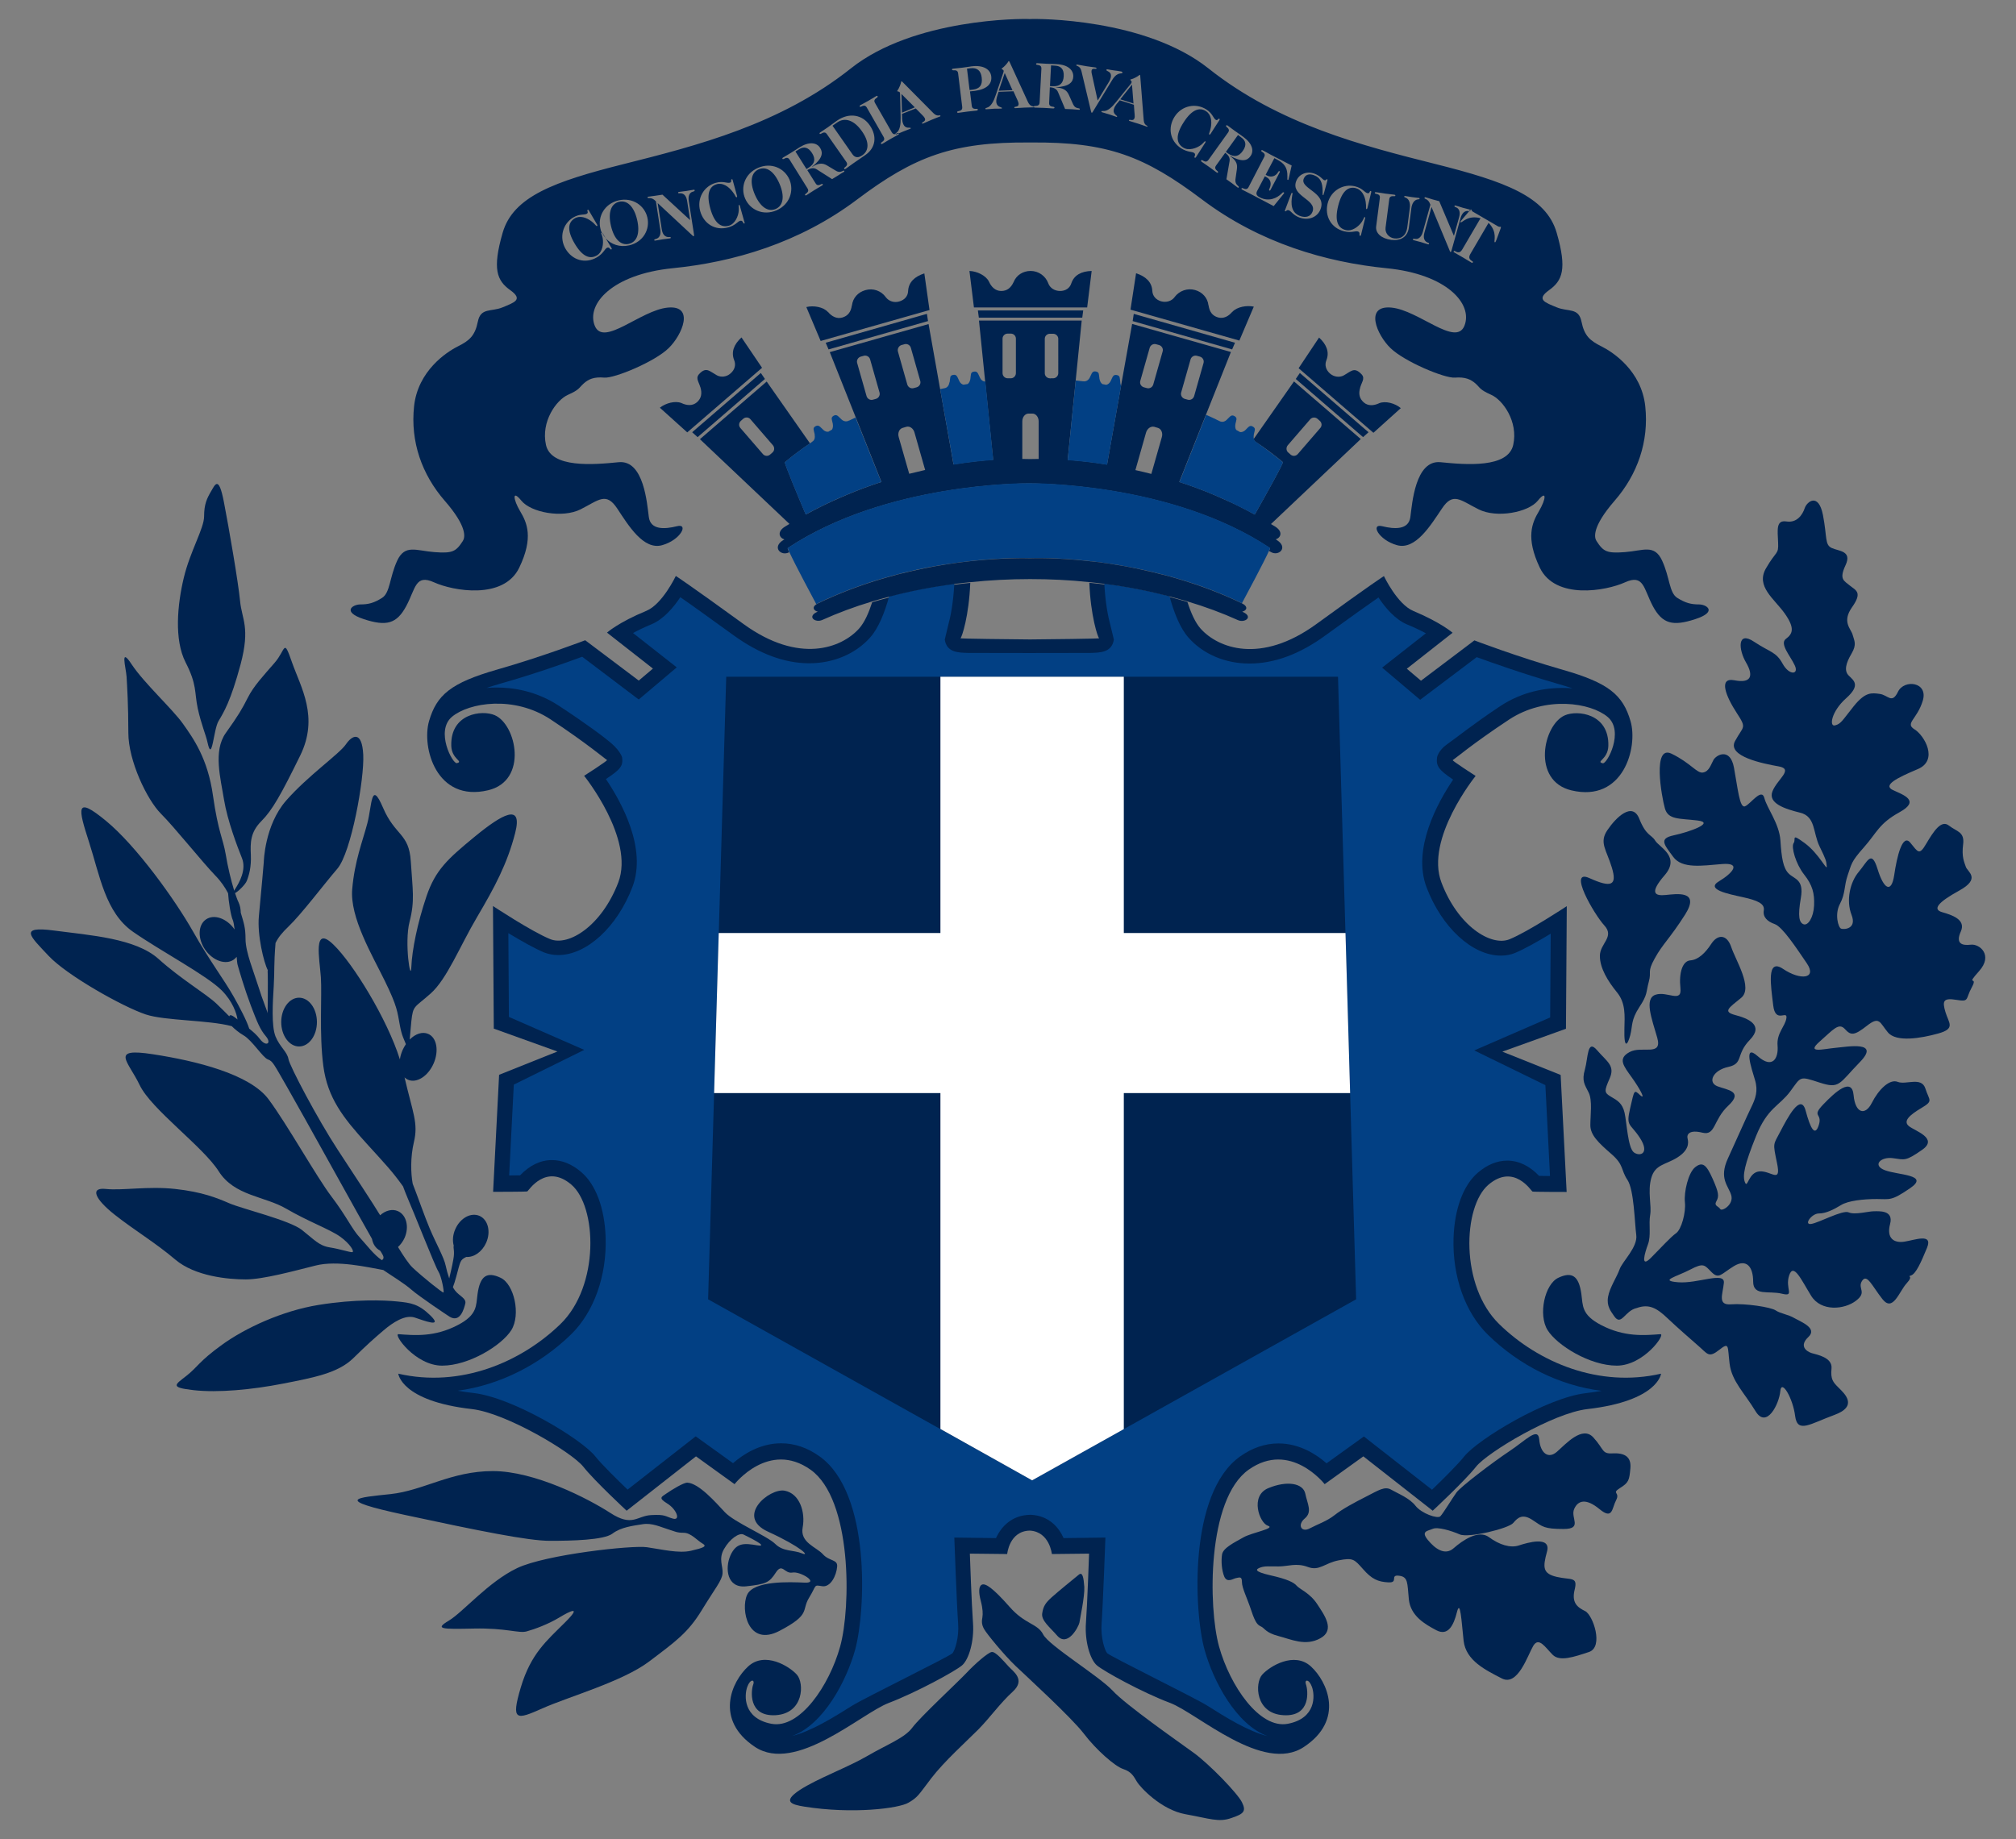
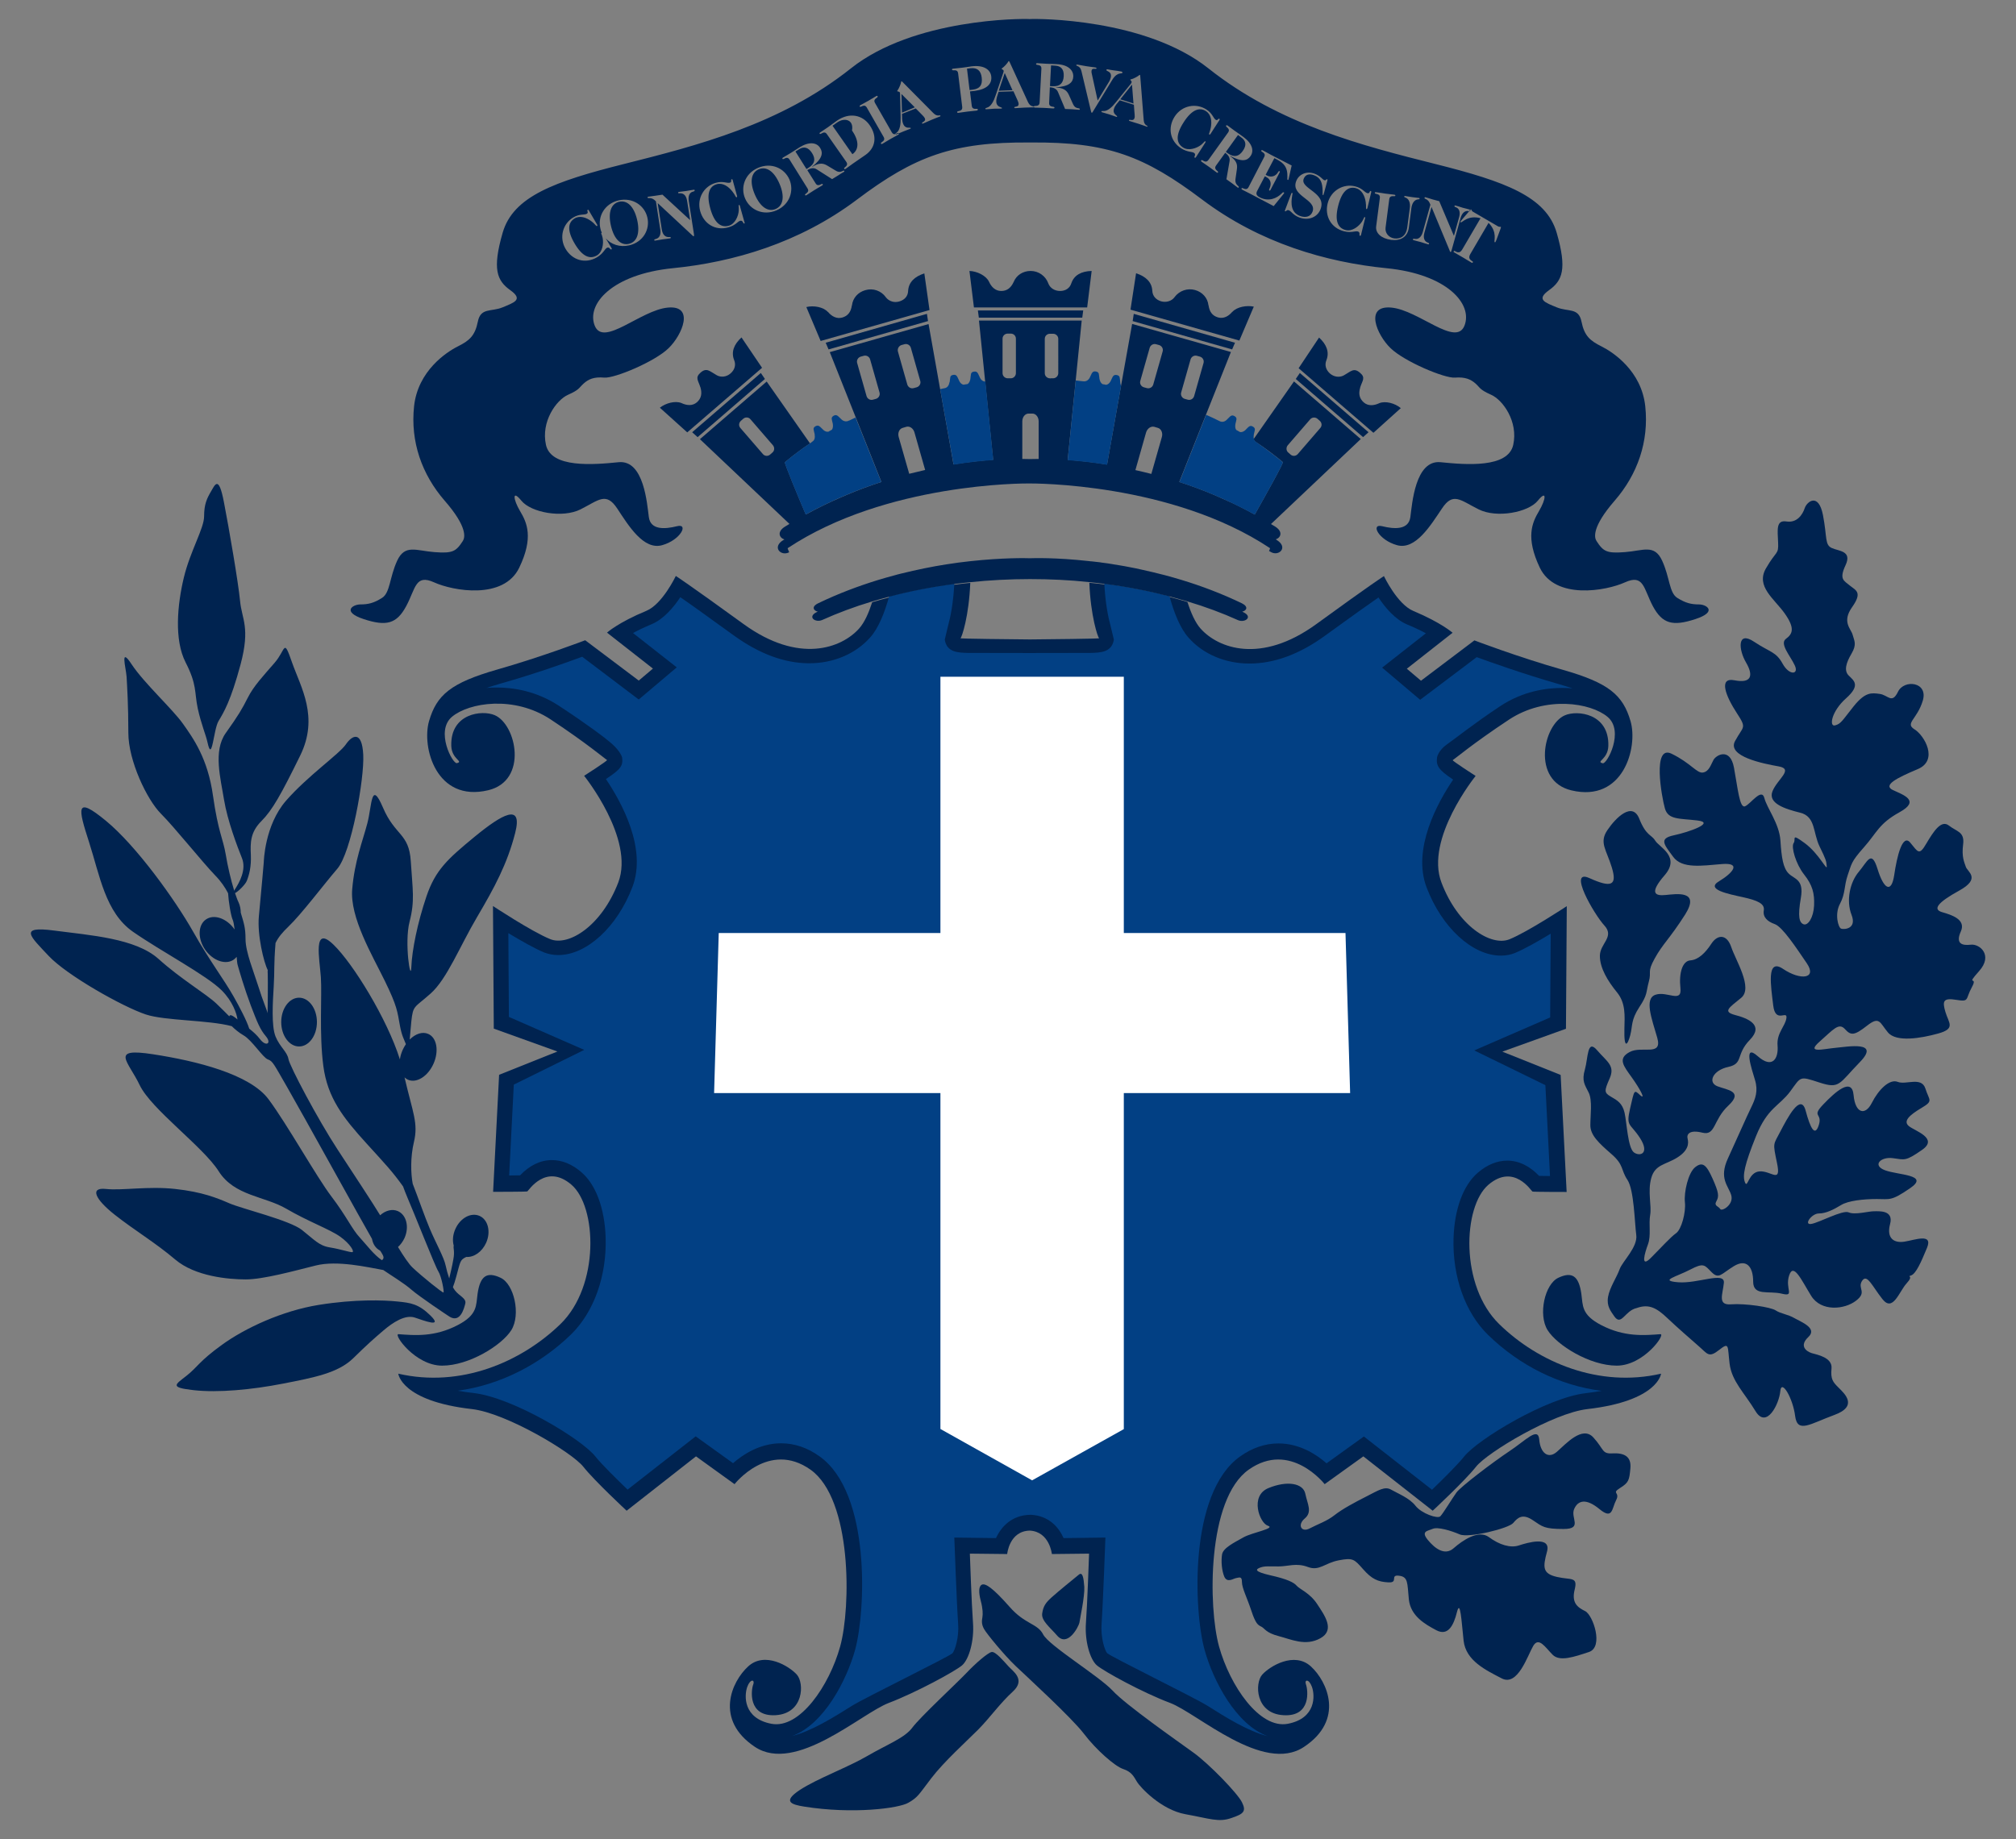
<svg xmlns="http://www.w3.org/2000/svg" version="1.1" id="Calque_1" x="0px" y="0px" viewBox="0 0 147.96 135" style="enable-background:new 0 0 147.96 135;" xml:space="preserve">
  <rect x="0" y="0" width="147.96" height="135" fill="#808080" stroke="none" />
  <style type="text/css">
	.st0{fill:#002350;}
	.st1{fill:#024084;}
	.st2{fill:#FFFFFF;}
	.st3{fill:#FCD6A4;}
</style>
  <g>
    <path class="st0" d="M29.25,97.94c-0.42-0.03,1.22,2.31,3.2,2.31c1.97,0,4.38-1.49,5.08-2.61c0.7-1.13,0.21-3.37-0.79-3.84   c-1-0.47-1.5-0.15-1.69,1.18c-0.12,0.86,0.01,1.53-1.45,2.29C31.9,98.16,30.44,98.03,29.25,97.94z" />
    <path class="st0" d="M121.91,100.84c0,0-0.21,2-5.41,2.6c-2.52,0.29-7.34,3.18-8.17,4.23c-0.83,1.05-3.18,3.23-3.18,3.23   l-5.09-3.99l-2.84,2.04c0,0-2.52-3.23-5.58-1.06c-3.06,2.17-2.97,10.1-2.17,12.98c0.8,2.88,2.97,6.07,5.05,5.67   c2.08-0.4,1.99-2.08,1.77-2.7c-0.22-0.62-0.58-0.56-0.44-0.18c0.14,0.38,0.41,2.38-1.66,2.25c-2.07-0.12-2.11-2.36-1.55-2.98   c0.56-0.62,2.35-1.71,3.57-0.6c1.22,1.12,2.48,3.93-0.51,5.91c-2.99,1.99-7.8-2.46-9.82-3.23c-2.03-0.76-4.88-2.33-5.38-2.76   c-0.5-0.43-0.9-1.79-0.8-3.12c0.1-1.33,0.23-5.08,0.23-5.08l-2.73,0.03c0,0-0.17-1.64-1.62-1.72c-1.51,0.03-1.66,1.72-1.66,1.72   l-2.74-0.03c0,0,0.13,3.75,0.23,5.08c0.1,1.33-0.3,2.69-0.8,3.12c-0.5,0.43-3.36,1.99-5.38,2.76c-2.03,0.77-6.83,5.21-9.82,3.23   c-2.99-1.99-1.72-4.8-0.5-5.91c1.22-1.12,3.01-0.02,3.57,0.6c0.56,0.62,0.52,2.85-1.55,2.98c-2.07,0.12-1.8-1.87-1.65-2.25   c0.14-0.38-0.22-0.44-0.44,0.18c-0.22,0.62-0.31,2.3,1.77,2.7c2.08,0.4,4.25-2.79,5.05-5.67c0.8-2.88,0.88-10.81-2.17-12.98   c-3.06-2.17-5.58,1.06-5.58,1.06l-2.83-2.04l-5.09,3.99c0,0-2.35-2.18-3.18-3.23c-0.83-1.05-5.65-3.94-8.17-4.23   c-5.21-0.59-5.41-2.6-5.41-2.6c4.56,1.05,9-0.83,11.9-3.64c2.9-2.82,2.68-8.64,0.8-10.24c-1.88-1.6-3.15,0.47-3.23,0.5   c-0.08,0.03-2.51,0.03-2.51,0.03l0.44-8.59l4.28-1.71l-4.67-1.68l-0.06-9c0,0,2.84,1.88,4.2,2.43c1.35,0.55,3.78-0.97,5-4.17   c1.21-3.2-2.51-7.82-2.51-7.82s1.77-1.13,1.68-1.16c-0.08-0.03-1.46-1.21-4.14-2.98c-2.68-1.77-5.99-1.24-7.24-0.19   c-1.24,1.05,0.05,3.47,0.36,3.4c0.53-0.13-0.38-0.27-0.41-1.27c-0.07-2.39,2.27-2.65,3.19-2.25c1.6,0.69,2.46,4.81-0.48,5.51   c-3.81,0.91-4.9-3.16-4.34-5.08c0.56-1.92,1.6-2.8,4.97-3.77c3.36-0.96,6.49-2.16,6.49-2.16l3.93,2.96l1.04-0.88l-3.37-2.64   c0,0,0.83-0.75,2.89-1.6c1.18-0.49,2.16-2.56,2.16-2.56s0.88,0.56,4.97,3.53c4.08,2.96,7.21,1.76,8.49,0.32   c0.39-0.44,0.7-1.14,0.95-1.92c0.42-0.13,0.85-0.25,1.29-0.36c1.51-0.4,3.12-0.71,4.78-0.93c0.37-0.05,0.75-0.1,1.13-0.13   c-0.09,2.4-0.62,4.02-0.72,4.06c-0.11,0.04,3.91,0.08,5.1,0.09c1.19-0.01,5.2-0.05,5.08-0.09c-0.1-0.04-0.63-1.66-0.72-4.07   c0.38,0.04,0.76,0.08,1.13,0.13c1.66,0.22,3.26,0.53,4.78,0.92c0.44,0.11,0.87,0.23,1.29,0.36c0.25,0.79,0.57,1.51,0.96,1.95   c1.28,1.44,4.41,2.64,8.49-0.32c4.08-2.97,4.97-3.53,4.97-3.53s0.98,2.07,2.16,2.56c2.05,0.86,2.88,1.6,2.88,1.6l-3.36,2.64   l1.04,0.88l3.92-2.96c0,0,3.13,1.2,6.49,2.16c3.36,0.96,4.41,1.84,4.97,3.77c0.56,1.92-0.53,5.99-4.34,5.08   c-2.94-0.7-2.08-4.82-0.48-5.51c0.91-0.4,3.26-0.14,3.19,2.25c-0.03,1-0.95,1.14-0.41,1.27c0.31,0.08,1.6-2.35,0.36-3.4   c-1.24-1.05-4.55-1.57-7.23,0.19c-2.68,1.77-4.06,2.95-4.14,2.98c-0.08,0.03,1.68,1.16,1.68,1.16s-3.73,4.61-2.51,7.82   c1.21,3.2,3.64,4.72,5,4.17c1.35-0.55,4.2-2.43,4.2-2.43l-0.06,9l-4.67,1.68l4.28,1.71l0.44,8.59c0,0-2.43,0-2.51-0.03   c-0.08-0.03-1.35-2.1-3.23-0.5c-1.88,1.6-2.1,7.43,0.8,10.24C112.91,100.01,117.35,101.89,121.91,100.84z" />
    <path class="st1" d="M109.22,98c-1.68-1.63-2.63-4.29-2.54-7.12c0.07-2.14,0.72-3.89,1.79-4.8c0.68-0.58,1.41-0.88,2.15-0.88   c0.84,0,1.63,0.38,2.34,1.12c0.22,0,0.49,0.01,0.8,0.01l-0.34-6.67l-5.22-2.55l5.57-2.42l0.04-6.15c-0.89,0.54-1.93,1.13-2.63,1.42   c-0.32,0.13-0.66,0.19-1.03,0.19c-2.09,0-4.33-2.06-5.45-5.01c-1.07-2.82,0.81-6.23,1.95-7.91c-1.09-0.73-1.26-1.02-1.18-1.64   c0,0,0.1-0.51,0.73-0.95c0.58-0.4,1.87-1.45,3.9-2.8c1.68-1.11,3.4-1.34,4.55-1.34c0.26,0,0.51,0.01,0.76,0.03   c-0.31-0.1-0.65-0.21-1.04-0.32c-2.54-0.73-4.92-1.58-5.99-1.97l-4.15,3.13l-2.79-2.36l3.21-2.52c-0.37-0.2-0.82-0.42-1.38-0.65   c-0.88-0.37-1.61-1.24-2.1-1.98c-0.73,0.51-1.95,1.37-3.93,2.81c-1.87,1.36-3.73,2.04-5.54,2.04c-1.77,0-3.4-0.69-4.46-1.89   c-0.64-0.71-1.09-1.89-1.41-3.06c-1.51-0.39-3.11-0.71-4.78-0.92c0.07,1.42,0.29,2.5,0.44,3.03l0.26,1.08   c-0.15,0.95-0.99,0.96-1.72,0.98c-0.39,0.01-8.58,0.01-8.97,0c-0.74-0.02-1.58-0.03-1.72-0.98l0.26-1.09   c0.15-0.53,0.37-1.6,0.44-3.02c-1.66,0.22-3.27,0.53-4.78,0.93c-0.32,1.16-0.77,2.33-1.4,3.03c-1.07,1.2-2.69,1.89-4.47,1.89   c-1.8,0-3.66-0.69-5.53-2.04c-1.99-1.44-3.2-2.31-3.93-2.81c-0.49,0.74-1.22,1.61-2.1,1.98c-0.55,0.23-1.01,0.45-1.37,0.65   l3.21,2.52l-2.79,2.36l-4.15-3.14c-1.07,0.4-3.45,1.25-5.99,1.97c-0.38,0.11-0.72,0.22-1.03,0.32c0.25-0.02,0.5-0.03,0.76-0.03   c1.15,0,2.86,0.23,4.55,1.34c2.04,1.34,3.37,2.33,3.9,2.8c0.63,0.56,0.74,0.99,0.74,0.99c0.08,0.62-0.1,0.87-1.19,1.59   c1.14,1.69,3.02,5.09,1.95,7.91c-1.12,2.95-3.36,5.01-5.45,5.01c-0.37,0-0.71-0.07-1.03-0.19c-0.7-0.29-1.74-0.88-2.63-1.42   l0.04,6.15l5.53,2.42l-5.17,2.55l-0.34,6.67c0.32,0,0.59-0.01,0.8-0.01c0.71-0.74,1.5-1.12,2.34-1.12c0.74,0,1.46,0.29,2.15,0.88   c1.07,0.91,1.72,2.66,1.79,4.8c0.09,2.82-0.86,5.48-2.54,7.12c-2.33,2.26-5.28,3.72-8.31,4.13c0.35,0.07,0.74,0.12,1.16,0.17   c2.88,0.33,7.94,3.39,8.93,4.65c0.47,0.59,1.57,1.67,2.37,2.44l5-3.91l2.74,1.97c0.74-0.65,1.99-1.46,3.53-1.46   c0.98,0,1.93,0.32,2.82,0.96c3.78,2.69,3.39,11.36,2.61,14.2c-0.63,2.27-2.31,5.49-4.63,6.33c1.44-0.36,3.11-1.41,4.4-2.22   c0.91-0.57,6.99-3.54,7.37-3.85c0.18-0.2,0.5-1.16,0.42-2.19c-0.1-1.34-0.28-6.31-0.28-6.31l3.06,0.04   c0.39-0.86,1.18-1.68,2.49-1.71l0.04,0l0.04,0c1.3,0.07,2.03,0.9,2.39,1.71l3.07-0.04c0,0-0.18,4.97-0.28,6.31   c-0.08,1.04,0.24,2,0.41,2.18c0.39,0.32,6.47,3.29,7.38,3.87c1.28,0.81,2.95,1.86,4.4,2.22c-2.32-0.84-4-4.06-4.63-6.33   c-0.79-2.84-1.18-11.51,2.6-14.2c0.9-0.64,1.85-0.96,2.82-0.96c1.55,0,2.79,0.81,3.53,1.46l2.74-1.97l5,3.91   c0.8-0.77,1.89-1.85,2.36-2.44c0.99-1.25,6.05-4.32,8.93-4.65c0.42-0.05,0.81-0.11,1.16-0.17C114.5,101.72,111.55,100.27,109.22,98   z" />
    <path class="st0" d="M121.86,97.94c0.42-0.03-1.22,2.31-3.2,2.31s-4.38-1.49-5.08-2.61c-0.7-1.13-0.21-3.37,0.79-3.84   c1-0.47,1.5-0.15,1.69,1.18c0.12,0.86-0.01,1.53,1.45,2.29C119.21,98.16,120.68,98.03,121.86,97.94z" />
-     <polygon class="st0" points="75.75,108.67 99.53,95.38 98.2,49.68 53.3,49.68 51.97,95.38  " />
    <polygon class="st2" points="82.48,80.24 99.09,80.24 98.75,68.49 82.48,68.49 82.48,49.68 69.02,49.68 69.02,68.49 52.75,68.49    52.41,80.24 69.02,80.24 69.02,104.9 75.75,108.67 82.48,104.91  " />
    <g>
      <path class="st0" d="M54.42,24.77c-0.56,0.51-0.77,1.08-0.54,1.66c0.15,0.36,0.04,0.72-0.26,0.98c-0.29,0.26-0.69,0.31-1.01,0.14    l-0.03-0.02c-0.49-0.27-0.71-0.57-1.16-0.18c-0.42,0.37-0.18,0.57-0.02,1.07l0.01,0.02c0.13,0.45,0.06,0.81-0.26,1.09    c-0.32,0.28-0.74,0.24-1.11,0.07l-0.02-0.01c-0.46-0.19-1.16,0-1.59,0.34l2.01,1.81l5.49-4.74L54.42,24.77z M55.84,27.38    l-5.04,4.35l0.4,0.36l4.94-4.27L55.84,27.38z" />
      <path class="st0" d="M93.72,39.65c-0.03-0.02-0.06-0.04-0.09-0.06c0.37-0.11,0.56-0.56-0.05-0.94c-0.1-0.06-0.2-0.12-0.3-0.18    l6.59-6.24l-4.9-4.23l-2.96,4.23c0.03,0.1,0.09,0.18,0.18,0.23v0c0.67,0.44,1.32,0.93,1.96,1.46c0.07,0.06-1.32,2.54-2.06,3.85    c-0.15-0.08-0.31-0.16-0.46-0.25c-0.1-0.05-0.19-0.1-0.29-0.15c-0.26-0.14-0.52-0.26-0.78-0.39c-0.11-0.05-0.22-0.1-0.33-0.15    c-0.37-0.17-0.74-0.33-1.1-0.49c-0.87-0.37-1.74-0.69-2.58-0.96l1.96-4.94l1.83-4.6l-7.25-2.06l-0.81,4.52l-1.03,5.8    c-1.09-0.18-2.07-0.28-2.89-0.34l0.59-5.85l0.44-4.38h-7.54l0.45,4.44l0.59,5.78c-0.83,0.06-1.81,0.16-2.91,0.34L69,28.57    l-0.85-4.78l-7.25,2.06l1.91,4.8l1.88,4.73c-0.84,0.27-1.71,0.59-2.58,0.96c-0.12,0.05-0.24,0.1-0.37,0.16    c-0.86,0.37-1.73,0.79-2.6,1.27c-0.56-1.32-1.59-3.78-1.53-3.84c0.6-0.5,1.21-0.96,1.84-1.38l-3.18-4.54l-4.9,4.23l6.57,6.22    c-0.11,0.06-0.22,0.13-0.33,0.2c-0.61,0.38-0.41,0.83-0.04,0.94c-0.03,0.02-0.06,0.03-0.09,0.05c-0.85,0.53-0.15,1.21,0.44,0.89    c-0.08-0.18-0.12-0.29-0.11-0.3c7.23-4.8,17.38-4.75,17.7-4.75c0.31,0,10.47-0.06,17.7,4.75c0.01,0.01-0.02,0.09-0.07,0.21    c0.05,0.02,0.09,0.05,0.13,0.07C93.85,40.87,94.57,40.19,93.72,39.65z M94.51,32.69l1.65-1.91c0.14-0.16,0.37-0.17,0.53-0.04    l0.17,0.15c0.16,0.14,0.18,0.37,0.04,0.53l-1.65,1.91c-0.14,0.16-0.37,0.18-0.53,0.04l-0.17-0.15    C94.39,33.09,94.38,32.85,94.51,32.69z M86.69,28.81l0.69-2.43c0.06-0.2,0.27-0.32,0.47-0.26l0.22,0.06    c0.2,0.06,0.32,0.27,0.26,0.47l-0.69,2.43c-0.06,0.2-0.27,0.32-0.47,0.26l-0.22-0.06C86.75,29.22,86.63,29.01,86.69,28.81z     M64.29,29.28l-0.22,0.06c-0.2,0.06-0.41-0.06-0.47-0.26l-0.69-2.43c-0.06-0.2,0.06-0.41,0.26-0.47l0.22-0.06    c0.2-0.06,0.41,0.06,0.47,0.26l0.69,2.43C64.61,29.01,64.49,29.22,64.29,29.28z M56.69,33.22l-0.17,0.15    c-0.16,0.14-0.4,0.12-0.53-0.04l-1.65-1.91c-0.14-0.16-0.12-0.39,0.04-0.53l0.17-0.15c0.16-0.14,0.4-0.12,0.53,0.04l1.65,1.91    C56.86,32.85,56.85,33.09,56.69,33.22z M66.16,25.33l0.22-0.06c0.2-0.06,0.41,0.06,0.47,0.26l0.69,2.43    c0.06,0.2-0.06,0.41-0.26,0.47l-0.22,0.06c-0.2,0.06-0.41-0.06-0.47-0.26L65.9,25.8C65.85,25.6,65.97,25.39,66.16,25.33z     M66.73,34.78l-0.77-2.69c-0.09-0.31,0.04-0.61,0.29-0.68l0.27-0.08c0.25-0.07,0.52,0.12,0.6,0.43l0.78,2.74    C67.52,34.59,67.13,34.68,66.73,34.78z M74.56,27.39c0,0.21-0.17,0.38-0.37,0.38h-0.23c-0.21,0-0.38-0.17-0.38-0.38v-2.53    c0-0.21,0.17-0.37,0.38-0.37h0.23c0.21,0,0.37,0.17,0.37,0.37V27.39z M76.23,33.69c-0.33,0-0.55,0.01-0.63,0.01    c-0.08,0-0.27-0.01-0.57-0.01v-2.76c0-0.32,0.21-0.57,0.46-0.57h0.28c0.26,0,0.46,0.26,0.46,0.57V33.69z M77.67,27.39    c0,0.21-0.17,0.38-0.38,0.38h-0.23c-0.01,0-0.01,0-0.02,0c-0.01,0-0.02,0-0.02,0c-0.19-0.02-0.34-0.18-0.34-0.37v-2.53    c0-0.21,0.17-0.37,0.38-0.37h0.23c0.21,0,0.38,0.17,0.38,0.37V27.39z M85.27,32.09l-0.77,2.7c-0.4-0.1-0.79-0.2-1.17-0.28    l0.78-2.75c0.09-0.31,0.36-0.49,0.6-0.43l0.27,0.08C85.23,31.48,85.36,31.79,85.27,32.09z M85.33,25.8l-0.69,2.43    c-0.06,0.2-0.27,0.32-0.47,0.26l-0.22-0.06c-0.2-0.06-0.32-0.26-0.26-0.47l0.69-2.43c0.06-0.2,0.27-0.32,0.47-0.26l0.22,0.06    C85.27,25.39,85.39,25.6,85.33,25.8z" />
    </g>
    <g>
      <path class="st0" d="M101.22,29.6l-0.02,0.01c-0.37,0.17-0.79,0.21-1.11-0.07c-0.32-0.28-0.4-0.64-0.26-1.09l0-0.02    c0.17-0.51,0.41-0.71-0.02-1.07c-0.45-0.39-0.67-0.09-1.16,0.18l-0.03,0.02c-0.32,0.17-0.72,0.11-1.01-0.14    c-0.29-0.26-0.41-0.61-0.26-0.98c0.23-0.58,0.02-1.15-0.54-1.66l-1.5,2.25l5.49,4.74l2.01-1.81    C102.38,29.6,101.68,29.41,101.22,29.6z M95.4,27.38l-0.3,0.44l4.94,4.27l0.4-0.36L95.4,27.38z" />
    </g>
    <g>
      <path class="st0" d="M14.51,51.99c0.26,1.19,0.6,1.95,0.72,2.51c0.34,1.57,0.43-0.94,0.81-1.57c0.38-0.64,0.89-1.45,1.62-4.17    c0.72-2.72,0.09-3.28-0.04-4.64c-0.13-1.36-0.81-5.32-1.19-7.28c-0.38-1.96-0.64-1.28-0.94-0.77c-0.3,0.51-0.51,0.94-0.51,1.83    c0,0.89-1.02,2.55-1.49,4.51c-0.47,1.96-0.72,4.55,0.13,6.21C14.47,50.28,14.26,50.79,14.51,51.99z" />
      <path class="st0" d="M30.44,96.72c0.7,0.23,2.1,0.78,1.15-0.15c-0.87-0.85-1.43-0.93-2.43-1.03c-1-0.1-3.08-0.18-5.76,0.25    c-2.68,0.43-5.41,1.7-7.11,2.93c-1.7,1.23-1.78,1.63-2.61,2.28c-0.83,0.65-1.25,0.85,0.53,1.05c1.78,0.2,4.26-0.03,6.56-0.48    c2.3-0.45,4.03-0.78,5.14-1.85c1.1-1.08,1.53-1.45,2.23-2.05C28.84,97.07,29.74,96.49,30.44,96.72z" />
      <path class="st0" d="M23.17,92.9c1.59-0.4,3.82,0.13,4.96,0.33c0.44,0.31,1.53,0.97,2.06,1.44s2.66,1.9,2.81,1.99    c0.78,0.47,1.06-0.6,1.15-0.97c0.09-0.38-0.44-0.55-0.75-0.95c-0.06-0.07-0.11-0.16-0.16-0.25c0.07-0.19,0.16-0.44,0.25-0.79    c0.31-1.15,0.28-1.21,0.73-1.43c0.56,0.04,1.16-0.37,1.46-1.04c0.36-0.81,0.14-1.69-0.48-1.97c-0.63-0.28-1.42,0.15-1.78,0.96    c-0.19,0.42-0.22,0.86-0.12,1.22c-0.05,0.2,0.09,0.39-0.03,1.02c-0.09,0.52-0.21,0.99-0.3,1.39c-0.11-0.32-0.2-0.65-0.26-0.94    c-0.13-0.62-0.69-1.59-1.17-2.72c-0.35-0.82-0.88-2.35-1.25-3.29c-0.14-0.74-0.18-1.94,0.09-3.07c0.33-1.38-0.08-2.13-0.69-4.74    c0.07,0.07,0.16,0.13,0.25,0.17c0.63,0.28,1.47-0.25,1.88-1.18c0.41-0.93,0.24-1.91-0.39-2.18c-0.42-0.19-0.94-0.01-1.36,0.41    c0.04-0.39,0.07-0.88,0.12-1.34c0.13-1.2,0.22-0.97,1.42-2.04s2.13-3.45,3.41-5.62c1.28-2.17,2.21-3.9,2.79-6.16    c0.58-2.26-0.97-1.37-2.97,0.27c-1.99,1.64-2.88,2.44-3.54,4.38c-0.66,1.95-1.06,3.94-1.11,5.18c-0.04,1.24-0.53-1.77-0.13-3.32    c0.4-1.55,0.22-2.35,0.09-4.43c-0.13-2.08-1.15-1.86-2.04-3.94c-0.89-2.08-0.8-0.18-1.15,1.15c-0.35,1.33-0.93,2.75-1.11,4.83    c-0.18,2.08,1.46,4.83,2.39,6.73c0.93,1.9,0.92,2.26,1.11,3.28c0.14,0.77,0.31,1.02,0.44,1.37c-0.09,0.13-0.17,0.28-0.24,0.43    c-0.1,0.23-0.17,0.46-0.2,0.69c-0.94-2.99-3.45-7.05-4.87-8.42c-1.55-1.51-1.02,1.06-0.93,2.39s-0.13,4.16,0.18,6.51    c0.31,2.35,1.46,3.81,3.19,5.71c1.37,1.51,1.85,2,2.66,3.13c0.09,0.25,0.2,0.53,0.33,0.84c0.44,1,2.02,5.03,2.26,5.4    c0.24,0.38,0.44,1.51,0.38,1.55c-0.07,0.04-1.57-1.17-2.26-1.82c-0.3-0.28-0.69-0.88-1.08-1.52c0.19-0.17,0.36-0.4,0.48-0.66    c0.36-0.81,0.14-1.69-0.48-1.97c-0.42-0.19-0.92-0.05-1.31,0.3c-0.55-0.91-1.8-2.8-3.14-4.85c-1.42-2.17-3.5-6.09-3.59-6.62    c-0.09-0.53-0.64-0.89-0.95-1.66c-0.31-0.78-0.2-2.52-0.13-3.68c0.07-1.15,0-1.53,0.13-3.14c0-0.01,0-0.02,0-0.03    c0.2-0.42,0.5-0.78,0.95-1.21c0.97-0.93,2.57-3.06,3.59-4.25s1.99-6.6,1.9-8.37c-0.09-1.77-0.8-1.46-1.28-0.75    c-0.49,0.71-2.79,2.3-4.38,4.12c-1.59,1.82-1.64,4.52-1.64,4.52S19.18,65.4,19,67.26c-0.13,1.37,0.36,3.39,0.65,3.95    c-0.01,0.1-0.01,0.19,0,0.26c0.02,0.31,0,3.1-0.02,2.9c-0.02-0.2-0.33-0.86-0.66-1.93c-0.33-1.06-0.95-2.55-0.95-3.5    c0-0.84-0.12-1.17-0.35-1.94c0-0.24-0.05-0.52-0.16-0.76c-0.09-0.18-0.17-0.42-0.26-0.68c0.22-0.1,0.75-0.62,0.86-0.89    c0.17-0.43,0.34-1.02,0.3-1.92c-0.04-0.89-0.04-1.66,0.77-2.47c0.81-0.81,1.45-1.96,2.85-4.81c1.4-2.85,0.04-5.02-0.6-6.85    c-0.64-1.83-0.43-0.94-1.28,0.04c-0.85,0.98-1.53,1.7-1.96,2.55c-0.43,0.85-0.68,1.28-1.62,2.6c-0.94,1.32-0.38,3.32-0.13,4.89    c0.26,1.57,0.98,3.45,1.32,4.3c0.34,0.85-0.21,1.8-0.47,2.21c-0.05,0.07-0.08,0.13-0.1,0.18c-0.24-0.78-0.48-1.79-0.62-2.65    c-0.21-1.23-0.55-1.62-0.94-4.34c-0.38-2.72-1.45-4.21-2.21-5.28s-2.85-2.98-3.75-4.34c-0.89-1.36-0.43,0.21-0.38,0.89    c0.04,0.68,0.13,2.09,0.13,4.13c0,2.04,1.36,4.89,2.38,5.92c1.02,1.02,3.02,3.53,4,4.55c0.43,0.44,0.72,0.88,0.94,1.3    c0.03,0.54,0.19,1.64,0.35,1.98c0.05,0.12,0.09,0.37,0.13,0.69c0,0-0.01-0.01-0.01-0.02c-0.57-0.81-1.51-1.14-2.1-0.72    c-0.59,0.41-0.61,1.41-0.05,2.22c0.57,0.81,1.51,1.14,2.1,0.72c0.08-0.06,0.15-0.13,0.21-0.2c0.02,0.28,0.04,0.49,0.07,0.59    c0.11,0.4,0.51,1.77,0.97,2.99c0.47,1.22,0.66,1.73,1.11,2.26c0.44,0.53,0,0.78-0.44,0.2c-0.23-0.3-0.49-0.53-0.79-0.77    c-0.17-0.56-0.7-1.57-1.13-2.33c-0.75-1.33-1.73-2.57-3.01-4.83s-4.12-6.24-6.38-8.1c-2.26-1.86-2.04-0.93-1.24,1.55    c0.8,2.48,1.2,5.18,3.23,6.6c2.04,1.42,5.4,3.19,6.51,4.3c0.8,0.8,1.11,1.71,1.16,2.14c-0.03-0.02-0.05-0.04-0.07-0.06    c-0.39-0.32-0.5-0.29-0.53-0.17c-0.25-0.25-0.57-0.58-0.95-0.94c-0.8-0.75-2.57-1.77-4.25-3.28c-1.68-1.51-5-1.73-7.66-2.08    c-2.66-0.35-1.73,0.44-0.4,1.86c1.33,1.42,5.4,3.72,7.13,4.3c1.42,0.47,4.6,0.4,6.31,0.86c0.21,0.21,0.53,0.48,0.86,0.67    c0.62,0.35,1.42,1.64,1.79,1.77s0.44,0.35,1.44,2.08c1,1.73,5.74,10.32,6.2,11.09c0,0,0,0,0,0c0.07,0.38,0.27,0.7,0.59,0.86    c0.05,0.06,0.1,0.14,0.16,0.25c0.16,0.26,0.1,0.37-0.02,0.46c-0.59-0.39-1.12-1.12-1.62-1.66c-0.58-0.62-0.97-1.55-2.08-3.01    c-1.11-1.46-3.23-5.27-4.61-7.13c-1.37-1.86-5.31-2.83-8.5-3.32c-3.19-0.49-1.82,0.49-0.97,2.26c0.84,1.77,4.65,4.52,5.8,6.33    c1.15,1.82,3.37,1.82,4.96,2.75s3.19,1.51,3.94,2.04c0.75,0.53,1.11,1.15,0.89,1.15c-0.22,0-0.84-0.22-1.64-0.35    c-0.8-0.13-1.15-0.58-2.04-1.28c-0.89-0.71-4.38-1.55-5.31-1.95c-0.93-0.4-1.99-0.84-3.99-1.06c-1.99-0.22-3.9,0.13-5.09,0    c-1.2-0.13-0.8,0.75,0.66,1.9c1.46,1.15,2.97,2.04,4.43,3.28c1.46,1.24,3.9,1.46,5.18,1.46S21.57,93.3,23.17,92.9z" />
      <ellipse class="st0" cx="21.95" cy="75.03" rx="1.31" ry="1.79" />
-       <path class="st0" d="M60.39,114.09c-0.48-0.53-1.69-0.85-1.48-1.96c0.21-1.11-0.21-2.49-1.32-2.7c-1.11-0.21-3.65,1.9-1.22,3.01    c2.43,1.11,3.12,1.85,2.49,1.59c-0.63-0.26-1.37-0.11-1.96-0.69c-0.58-0.58-3.01-1.59-3.7-2.33c-0.69-0.74-1.9-2.12-2.75-2.17    c-0.26-0.02-1.16,0.53-1.53,0.79c-0.37,0.26-0.63,0.32,0.05,0.74c0.69,0.42,1,1.27,0.42,1.11c-0.58-0.16-0.53-0.32-1.59-0.26    c-1.06,0.05-1.38,0.9-3.01-0.16c-1.64-1.06-5.55-3.07-8.62-3.07c-3.07,0-5.08,1.43-7.51,1.69c-2.43,0.26-4.34,0.37,1.06,1.53    c5.4,1.16,9.04,1.9,10.63,1.9c1.59,0,3.97-0.05,4.6-0.53c0.63-0.48,1.53-0.58,2.22-0.69c0.69-0.11,1.32,0.21,1.85,0.37    c0.53,0.16,0.63,0.26,1.16,0.26c0.53,0,1.01,0.58,1.38,0.79c0.37,0.21,0.05,0.32-0.85,0.53c-0.9,0.21-2.17-0.11-3.23-0.26    c-1.06-0.16-7.41,0.53-9.52,1.53c-2.12,1.01-3.97,3.23-5.02,3.86c-1.06,0.63-0.53,0.63,1.85,0.58c2.38-0.05,3.28,0.37,3.86,0.21    c0.58-0.16,1.59-0.53,2.38-1.01c0.79-0.48,1.75-0.95,0.42,0.37c-1.32,1.32-2.49,2.27-3.23,4.76c-0.74,2.49-0.32,2.38,1.59,1.53    c1.9-0.85,5.87-1.96,7.83-3.44c1.96-1.48,2.86-2.12,3.86-3.76c1-1.64,1.48-2.17,1.53-2.7c0.05-0.53-0.32-1.06,0.11-1.8    c0.42-0.74,1.11-1.22,1.43-1.06c0.32,0.16,1.96,0.95,1,0.79c-0.95-0.16-1.53-0.21-1.96,0.74c-0.42,0.95-0.26,2.43,1.16,2.27    c1.43-0.16,1.69-0.26,2.17-1.01c0.48-0.74,0.63,0.11,1.22,0c0.58-0.11,2.01,0.79,0.9,0.74c-1.11-0.05-3.76-0.16-4.23,0.9    c-0.48,1.06,0.05,3.86,2.38,2.64c2.33-1.22,1.59-1.48,2.17-2.43c0.58-0.95,0.32-0.95,0.95-0.85c0.63,0.11,1.06-0.79,1.11-1.43    C61.5,114.46,60.86,114.62,60.39,114.09z" />
      <path class="st0" d="M91.15,132.3c-0.32-0.65-2.39-2.8-3.57-3.65c-1.17-0.85-4.94-3.48-5.92-4.54c-0.97-1.05-4.7-3.32-5.1-4.13    c-0.41-0.81-1.34-0.73-2.47-2.03c-1.25-1.42-1.78-1.74-2.03-1.62c-0.24,0.12-0.24,0.57-0.08,1.18c0.16,0.61,0.16,0.97,0.12,1.22    c-0.04,0.24-0.08,0.49,0.12,0.85c0.2,0.36,1.5,1.94,2.31,2.71c0.81,0.77,4.13,3.81,5.02,4.98c0.89,1.17,2.27,2.39,2.88,2.59    c0.61,0.2,0.77,0.53,1.01,0.93c0.24,0.41,1.78,2.07,3.57,2.39c1.78,0.32,2.43,0.61,3.36,0.28    C91.31,133.15,91.47,132.95,91.15,132.3z" />
    </g>
    <g>
      <path class="st0" d="M59.02,132.62c-0.93-0.15-1.62-0.36-0.32-1.22c1.3-0.85,3.53-1.66,4.98-2.51c1.46-0.85,2.71-1.3,3.28-2.07    c0.57-0.77,3.32-3.32,3.97-4.01c0.65-0.69,1.58-1.5,1.86-1.54c0.28-0.04,0.89,0.69,1.22,1.05c0.32,0.36,1.3,0.97,0.32,1.86    c-0.97,0.89-1.66,1.9-2.55,2.8c-0.89,0.89-2.51,2.35-3.44,3.57c-0.93,1.22-0.97,1.38-1.66,1.78    C65.99,132.75,62.59,133.19,59.02,132.62z" />
      <path class="st0" d="M77.58,120.06c-0.51-0.59-1.17-1.09-1.09-1.62c0.08-0.53,0.24-0.77,0.69-1.18c0.45-0.41,1.7-1.42,1.99-1.66    c0.28-0.24,0.36,0.2,0.41,0.89c0.04,0.69-0.32,2.35-0.36,2.63C79.16,119.42,78.35,120.96,77.58,120.06z" />
      <path class="st0" d="M89.85,115.73c-0.18-0.44-0.24-1.13-0.16-1.62c0.08-0.49,0.93-0.89,1.58-1.26c0.65-0.36,2.39-0.65,1.78-0.85    c-0.61-0.2-1.34-2.19,0.04-2.76c1.38-0.57,2.55-0.36,2.71,0.41c0.16,0.77,0.53,1.34-0.04,1.82s-0.24,1.05,0.36,0.73    c0.61-0.32,1.26-0.53,1.82-0.97c0.57-0.45,1.46-0.93,2.35-1.38c0.89-0.45,1.34-0.77,1.82-0.49c0.49,0.28,1.34,0.61,1.78,1.18    c0.45,0.57,1.62,0.97,1.82,0.77c0.2-0.2,0.89-1.34,1.18-1.74c0.28-0.41,2.67-2.23,3.89-3.04c1.22-0.81,2.11-1.82,2.19-0.85    c0.08,0.97,0.65,1.46,1.3,0.89c0.65-0.57,1.86-1.94,2.67-1.05c0.81,0.89,0.61,1.22,1.42,1.17c0.81-0.04,1.38,0.2,1.3,1.09    c-0.08,0.89-0.12,1.05-0.77,1.46c-0.65,0.41,0.04,0.28-0.28,0.89c-0.32,0.61-0.24,1.46-1.22,0.65s-1.58-0.65-1.86,0    c-0.28,0.65,0.65,1.46-0.77,1.46c-1.42,0-1.54-0.16-2.27-0.65c-0.73-0.49-1.09-0.2-1.42,0.2c-0.32,0.41-3.28,1.13-3.93,0.85    c-0.65-0.28-1.62-0.57-1.99-0.41c-0.36,0.16-0.89,0.16-0.36,0.81c0.53,0.65,1.26,1.18,1.9,0.61c0.65-0.57,1.82-1.38,2.59-0.81    c0.77,0.57,1.58,0.81,2.19,0.61c0.61-0.2,2.39-0.73,2.07,0.45c-0.32,1.17-0.32,1.62,0.73,1.86c1.05,0.24,1.54-0.04,1.3,0.93    c-0.24,0.97,0.2,1.3,0.77,1.58c0.57,0.28,1.38,2.63,0.28,3c-1.09,0.36-2.15,0.73-2.67,0.2c-0.53-0.53-1.01-1.34-1.42-0.65    c-0.41,0.69-1.13,3-2.31,2.39c-1.18-0.61-2.63-1.3-2.8-2.76c-0.16-1.46-0.24-3.08-0.49-2.11c-0.24,0.97-0.65,1.78-1.5,1.34    c-0.85-0.45-1.9-1.05-2.03-2.27c-0.12-1.22-0.04-1.66-0.73-1.74c-0.69-0.08,0,0.53-0.77,0.49c-0.77-0.04-1.22-0.24-1.86-0.97    c-0.65-0.73-0.73-0.85-1.78-0.65c-1.05,0.2-1.42,0.81-2.27,0.49c-0.85-0.32-1.46-0.04-2.15-0.04s-1.01-0.04-1.34,0.08    c-0.32,0.12-0.53,0.28,0.73,0.57c1.26,0.28,1.74,0.53,1.94,0.77c0.2,0.24,0.97,0.53,1.5,1.34c0.53,0.81,1.34,1.9,0.24,2.51    c-1.09,0.61-2.15,0.08-3.08-0.16c-0.93-0.24-1.01-0.57-1.26-0.69c-0.24-0.12-0.41-0.2-0.73-1.17c-0.32-0.97-0.69-1.66-0.69-2.11    c0-0.45-0.2-0.32-0.45-0.28C90.5,115.89,90.06,116.22,89.85,115.73z" />
      <path class="st0" d="M118.47,96.62c-0.24-0.36-0.57-0.73-0.45-1.42s0.65-1.46,0.85-2.03c0.2-0.57,1.34-1.62,1.22-2.51    c-0.12-0.89-0.16-3.32-0.65-4.05c-0.49-0.73-0.24-1.09-1.18-1.9c-0.93-0.81-1.54-1.38-1.54-2.11c0-0.73,0.16-1.82-0.12-2.39    c-0.28-0.57-0.53-0.85-0.28-1.7c0.24-0.85,0.16-2.27,0.89-1.42c0.73,0.85,1.34,1.13,0.93,2.07c-0.41,0.93-0.41,1.05,0.08,1.34    c0.49,0.28,0.85,0.49,1.01,1.18c0.16,0.69,0.24,2.59,0.69,2.92c0.45,0.32,1.17,0.08,0.45-1.05c-0.73-1.13-1.05-0.81-0.73-2.19    c0.32-1.38,0.28-1.38,0.73-0.97c0.45,0.41,0-0.45-0.61-1.3c-0.61-0.85-1.05-1.38-0.16-1.86c0.89-0.49,2.43,0.36,2.03-1.05    c-0.41-1.42-0.97-2.88-0.12-3.16c0.85-0.28,1.95,0.65,1.82-0.49c-0.12-1.13,0.16-1.99,0.73-2.03s1.09-0.53,1.54-1.22    c0.45-0.69,1.13-0.73,1.46,0.24c0.32,0.97,1.62,3,0.73,3.73c-0.89,0.73-1.38,1.01-0.45,1.26c0.93,0.24,2.15,0.73,1.09,1.82    s-0.45,1.74-1.58,1.99c-1.13,0.24-1.54,1.13-0.81,1.42c0.73,0.28,1.94,0.36,0.81,1.42c-1.13,1.05-0.93,2.23-1.9,1.99    c-0.97-0.24-1.18,0.12-1.09,0.45c0.08,0.32,0.08,0.85-0.77,1.38c-0.85,0.53-1.62,0.49-1.9,1.5c-0.28,1.01,0.04,2.03-0.08,2.71    c-0.12,0.69,0.08,1.5-0.16,2.15c-0.24,0.65-0.57,1.78,0.2,1.01c0.77-0.77,1.46-1.54,1.86-1.82s0.73-1.54,0.65-2.27    c-0.08-0.73,0.24-2.19,0.77-2.59c0.53-0.41,0.81-0.16,1.26,0.85c0.45,1.01,0.49,1.3,0.28,1.66c-0.2,0.36,0.16,0.36,0.28,0.57    s1.01-0.32,0.81-1.01s-0.93-1.22-0.24-2.71c0.69-1.5,1.38-3.08,1.7-3.73c0.32-0.65,0.53-1.22,0.28-2.03    c-0.24-0.81-0.89-2.71,0.2-1.74c1.09,0.97,1.54,0.16,1.46-0.77c-0.08-0.93,0.57-1.42,0.65-2.03c0.08-0.61-0.81,0.45-0.97-0.93    c-0.16-1.38-0.53-3.52,0.73-2.67c1.26,0.85,2.51,0.73,1.74-0.41c-0.77-1.13-1.78-2.67-2.35-2.88c-0.57-0.2-0.89-0.53-0.81-1.01    c0.08-0.49-0.45-0.73-1.54-0.97c-1.09-0.24-2.76-0.57-1.74-1.17c1.01-0.61,1.66-1.38,0.2-1.26c-1.46,0.12-2.92,0.36-3.57-0.53    c-0.65-0.89-1.09-1.34,0.04-1.58c1.13-0.24,3.08-0.93,1.74-1.09c-1.34-0.16-2.15-0.04-2.39-0.89c-0.24-0.85-0.93-4.7,0.49-4.01    c1.42,0.69,1.86,1.46,2.31,1.38c0.45-0.08,0.57-0.57,0.77-0.93c0.2-0.36,1.22-0.93,1.5,0.57c0.28,1.5,0.41,3,0.81,2.84    c0.41-0.16,1.22-1.38,1.42-0.61c0.2,0.77,1.09,1.86,1.18,3.12c0.08,1.26,0.2,2.03,0.61,2.43c0.41,0.41,1.13,0.41,0.89,1.78    c-0.24,1.38-0.12,1.82,0.2,1.94c0.32,0.12,0.73-0.49,0.77-1.38c0.04-0.89-0.12-1.5-0.73-2.27c-0.61-0.77-0.97-2.03-0.77-2.31    c0.2-0.28-0.24-0.77,0.81,0c1.05,0.77,1.66,2.11,1.62,1.7c-0.04-0.41-0.04-0.45-0.53-1.46c-0.49-1.01-0.28-2.19-1.42-2.47    c-1.13-0.28-2.39-0.69-2.03-1.58c0.36-0.89,1.58-1.62,0.45-1.82c-1.13-0.2-3.81-0.73-3.2-1.86s0.89-0.89,0.12-2.07    c-0.77-1.18-1.38-2.63-0.16-2.39c1.22,0.24,1.42-0.32,0.85-1.3c-0.57-0.97-0.65-2.35,0.57-1.54c1.22,0.81,1.62,0.73,2.11,1.62    s1.22,0.81,0.89,0.12c-0.32-0.69-1.13-1.58-0.65-1.94c0.49-0.36,0.69-0.77-0.08-1.86c-0.77-1.09-2.15-1.99-1.38-3.32    c0.77-1.34,0.93-0.97,0.89-1.9c-0.04-0.93-0.16-1.66,0.61-1.54c0.77,0.12,1.18-0.49,1.34-0.97c0.16-0.49,1.01-1.17,1.34,0.49    c0.32,1.66,0.12,2.19,0.65,2.43c0.53,0.24,1.5,0.2,1.01,1.26c-0.49,1.05-0.12,1.13,0.32,1.5c0.45,0.36,0.93,0.49,0.16,1.58    c-0.77,1.09-0.08,1.58,0.04,2.03c0.12,0.45,0.32,0.69-0.08,1.38c-0.41,0.69-0.57,1.26-0.2,1.62c0.36,0.36,0.89,0.69-0.2,1.66    c-1.09,0.97-1.26,2.11-0.81,1.99c0.45-0.12,0.53-0.36,1.38-1.42c0.85-1.05,1.3-0.97,1.9-0.89c0.61,0.08,0.89,0.77,1.34-0.16    c0.45-0.93,2.23-0.73,1.82,0.65c-0.41,1.38-1.34,1.66-0.61,2.11c0.73,0.45,1.78,2.27,0.24,2.92c-1.54,0.65-2.59,1.18-1.82,1.54    c0.77,0.36,2.03,0.77,0.49,1.62c-1.54,0.85-1.66,1.5-2.63,2.59c-0.97,1.09-0.89,1.22-1.18,2.03c-0.28,0.81-0.16,1.34-0.57,2.11    c-0.41,0.77-0.12,1.74,0.08,1.82c0.2,0.08,1.18,0.04,0.77-1.01c-0.41-1.05-0.12-2.39,0.53-3.16s0.93-1.66,1.38-0.2    c0.45,1.46,1.01,1.82,1.22,0.45c0.2-1.38,0.61-3.08,1.18-2.39c0.57,0.69,0.65,0.97,1.17,0.08c0.53-0.89,1.09-1.78,1.66-1.34    c0.57,0.45,1.17,0.45,1.05,1.38c-0.12,0.93,0.08,1.3,0.2,1.66c0.12,0.36,1.13,0.85-0.49,1.74c-1.62,0.89-1.94,1.38-1.26,1.58    c0.69,0.2,1.78,0.53,1.38,1.42s0.08,1.05,0.73,0.97c0.65-0.08,1.66,0.77,0.61,1.94c-1.05,1.18-0.04,0.28-0.53,1.18    c-0.49,0.89-0.16,1.09-1.13,0.93c-0.97-0.16-1.05,0.08-0.81,0.89c0.24,0.81,0.77,1.22-0.53,1.58c-1.3,0.36-3.08,0.65-3.69-0.08    c-0.61-0.73-0.61-1.22-1.54-0.49c-0.93,0.73-1.18,0.73-1.62,0.24c-0.45-0.49-0.85,0.04-1.86,0.93c-1.01,0.89,0.28,0.53,1.18,0.45    c0.89-0.08,3.32-0.53,1.78,1.05c-1.54,1.58-1.46,1.99-2.96,1.5c-1.5-0.49-1.34-0.45-2.15,0.65c-0.81,1.09-1.66,1.18-2.51,3.28    c-0.85,2.11-1.01,2.92-0.81,3.4c0.2,0.49,0.24-0.77,1.09-0.81c0.85-0.04,1.58,0.93,1.26-0.61c-0.32-1.54-0.28-1.3,0.24-2.31    c0.53-1.01,1.5-2.88,1.86-1.54c0.36,1.34,0.69,1.94,0.97,1.05s-0.57-0.57,0.32-1.5c0.89-0.93,2.11-2.03,2.23-0.69    c0.12,1.34,0.85,1.54,1.34,0.57c0.49-0.97,1.3-1.78,1.9-1.54c0.61,0.24,1.74-0.41,2.03,0.49c0.28,0.89,0.61,0.89-0.28,1.42    c-0.89,0.53-1.38,0.97-0.93,1.34c0.45,0.36,2.19,0.89,0.97,1.74c-1.22,0.85-1.26,0.73-2.15,0.61c-0.89-0.12-1.54,0.53-0.57,0.89    c0.97,0.36,3.28,0.32,1.86,1.3s-1.5,0.81-2.47,0.81c-0.97,0-2.11,0.12-2.63,0.45c-0.53,0.32-1.09,0.61-1.62,0.61    c-0.53,0-1.13,0.85-0.57,0.77c0.57-0.08,2.31-1.05,2.76-0.85c0.45,0.2,1.46-0.08,1.82-0.08c0.36,0,1.5-0.12,1.22,0.93    c-0.28,1.05,0.28,1.42,1.05,1.3c0.77-0.12,2.11-0.65,1.66,0.45c-0.45,1.09-0.81,1.9-1.17,2.03c-0.36,0.12,0.24-0.04-0.32,0.57    s-1.01,2.15-1.78,1.17c-0.77-0.97-1.13-1.9-1.5-1.34c-0.36,0.57,0.41,0.81-0.45,1.46c-0.85,0.65-2.55,0.81-3.28-0.36    c-0.73-1.18-1.3-2.47-1.62-1.5c-0.32,0.97,0.45,1.58-0.53,1.34c-0.97-0.24-2.11,0.2-2.11-0.89c0-1.09-0.49-1.7-1.42-1.13    c-0.93,0.57-1.09,0.97-1.62,0.45c-0.53-0.53-0.57-0.73-1.58-0.2c-1.01,0.53-2.31,0.81-0.89,0.93c1.42,0.12,3.44-0.81,3.36,0.04    c-0.08,0.85-0.49,1.66,0.53,1.58c1.01-0.08,2.92,0.2,3.28,0.45c0.36,0.24,0.89,0.28,1.38,0.57c0.49,0.28,1.7,0.73,1.01,1.38    c-0.69,0.65-0.16,1.05,0.24,1.18c0.41,0.12,1.54,0.32,1.46,1.13c-0.08,0.81,0.12,1.01,0.53,1.42c0.41,0.41,1.46,1.34-0.32,1.99    c-1.78,0.65-2.71,1.38-2.88,0.08c-0.16-1.3-1.01-2.76-1.09-1.82c-0.08,0.93-1.01,2.8-1.82,1.46c-0.81-1.34-1.74-2.19-1.9-3.48    c-0.16-1.3,0-1.62-0.77-1.01s-0.85,0.28-1.5-0.28c-0.65-0.57-1.54-1.34-2.31-2.07c-0.77-0.73-1.34-1.05-2.23-0.73    C119.24,96.21,119,97.39,118.47,96.62z" />
      <path class="st0" d="M119.22,75.51c0.02-0.93,0.11-1.87-0.55-2.67c-0.66-0.81-1.25-1.76-1.25-2.67s1.1-1.39,0.33-2.23    c-0.77-0.84-2.71-4.21-1.1-3.48c1.61,0.73,2.05,0.55,1.65-0.77c-0.4-1.32-0.95-1.83-0.33-2.75c0.62-0.92,1.83-2.12,2.34-0.84    c0.51,1.28,0.88,1.14,1.17,1.61c0.29,0.48,1.87,1.17,0.7,2.53c-1.17,1.35-0.7,1.54,0.07,1.46c0.77-0.07,2.56-0.37,1.43,1.43    c-1.14,1.79-1.65,2.16-2.23,3.22c-0.59,1.06-0.22,0.92-0.44,1.72c-0.22,0.81-0.07,0.92-0.7,1.87c-0.62,0.95-0.48,1.35-0.66,2.05    C119.47,76.68,119.18,77.12,119.22,75.51z" />
    </g>
-     <path class="st1" d="M93.13,40.45c-0.33,0.74-1.65,3.22-1.98,3.83c-0.01,0-0.01-0.01-0.02-0.01c-1.48-0.71-2.98-1.28-4.42-1.71   c-0.41-0.13-0.83-0.24-1.23-0.35c-0.58-0.15-1.15-0.29-1.71-0.41c-0.14-0.03-0.28-0.06-0.42-0.09c-0.4-0.08-0.8-0.15-1.18-0.22   c-0.15-0.03-0.29-0.05-0.44-0.07c-0.64-0.1-1.24-0.18-1.8-0.24c-2.42-0.27-4.08-0.22-4.33-0.21c-0.25-0.01-1.95-0.06-4.42,0.22   c-0.54,0.06-1.12,0.14-1.72,0.23c-0.02,0-0.04,0.01-0.07,0.01c-0.12,0.02-0.25,0.04-0.38,0.06c-0.16,0.03-0.33,0.06-0.5,0.09   c-0.13,0.02-0.27,0.05-0.4,0.07c-0.48,0.09-0.97,0.2-1.47,0.32c-0.14,0.03-0.29,0.07-0.43,0.1c-0.19,0.05-0.38,0.1-0.57,0.15   c-0.41,0.11-0.82,0.23-1.23,0.35c-1.42,0.44-2.89,0.99-4.34,1.69c-0.06,0.03-0.11,0.06-0.16,0.09c-0.22-0.41-1.58-2.95-1.98-3.83   c-0.08-0.18-0.12-0.29-0.11-0.3c7.23-4.8,17.38-4.75,17.7-4.75c0.31,0,10.47-0.06,17.7,4.75C93.21,40.25,93.19,40.33,93.13,40.45z" />
    <path class="st1" d="M64.68,35.38c-0.84,0.27-1.71,0.59-2.58,0.96c-0.98,0.41-1.97,0.88-2.97,1.43c-0.56-1.32-1.59-3.78-1.53-3.84   c0.6-0.5,1.21-0.96,1.84-1.38c0.04-0.03,0.09-0.06,0.13-0.09c0.01-0.01,0.01-0.02,0.03-0.03c0.18-0.1,0.23-0.28,0.19-0.55v-0.01   c-0.06-0.3-0.17-0.45,0.06-0.58c0.25-0.14,0.34,0.06,0.58,0.27l0.01,0.01c0.11,0.1,0.24,0.14,0.36,0.12   c0.09-0.05,0.18-0.1,0.26-0.15c0.07-0.11,0.09-0.25,0.06-0.44V31.1c-0.06-0.3-0.17-0.44,0.06-0.58c0.25-0.14,0.34,0.06,0.58,0.27   l0.01,0.01c0.16,0.14,0.36,0.17,0.52,0.08c0.01-0.01,0.03-0.01,0.04-0.01c0.15-0.07,0.31-0.15,0.46-0.22L64.68,35.38z" />
    <path class="st1" d="M72.9,33.77c-0.83,0.06-1.81,0.16-2.91,0.34L69,28.57c0.12-0.03,0.24-0.06,0.36-0.08   c0.18-0.05,0.28-0.19,0.33-0.44l0.01-0.01c0.05-0.3-0.01-0.48,0.26-0.52c0.28-0.05,0.3,0.17,0.45,0.46l0.01,0.02   c0.07,0.13,0.17,0.21,0.29,0.24c0.1-0.02,0.2-0.03,0.31-0.05c0.1-0.07,0.17-0.2,0.2-0.38l0-0.01c0.05-0.3-0.01-0.48,0.26-0.52   c0.28-0.05,0.3,0.17,0.45,0.46l0.01,0.02c0.08,0.16,0.22,0.24,0.37,0.25c0,0,0,0,0.01,0L72.9,33.77z" />
    <path class="st3" d="M77.12,27.77h-0.05c-0.01,0-0.01,0-0.02,0C77.07,27.76,77.09,27.76,77.12,27.77z" />
    <path class="st1" d="M82.28,28.32l-1.03,5.8c-1.09-0.18-2.07-0.28-2.89-0.34l0.59-5.85c0.17,0.02,0.35,0.04,0.53,0.06   c0.01,0,0.01,0,0.02,0c0.19,0.03,0.36-0.06,0.47-0.25l0.01-0.02c0.15-0.29,0.17-0.5,0.45-0.45c0.27,0.05,0.21,0.22,0.26,0.52   l0,0.01c0.04,0.2,0.11,0.33,0.23,0.4c0.09,0.01,0.17,0.03,0.26,0.05c0.13-0.02,0.24-0.11,0.32-0.25l0.01-0.02   c0.15-0.29,0.17-0.5,0.45-0.45c0.27,0.05,0.21,0.22,0.26,0.52l0,0.01C82.22,28.16,82.25,28.25,82.28,28.32z" />
    <path class="st1" d="M94.15,33.93c0.07,0.06-1.32,2.54-2.06,3.85c-0.99-0.54-1.98-1.02-2.95-1.43c-0.87-0.37-1.74-0.69-2.58-0.96   l1.96-4.94c0.32,0.14,0.64,0.29,0.96,0.45c0.01,0,0.01,0,0.02,0.01c0.16,0.09,0.36,0.07,0.52-0.08l0.01-0.01   c0.24-0.22,0.33-0.42,0.58-0.27c0.23,0.14,0.12,0.28,0.06,0.58l0,0.01c-0.03,0.18-0.01,0.32,0.06,0.42   c0.1,0.06,0.19,0.11,0.29,0.16c0.12,0.01,0.24-0.03,0.35-0.12l0.01-0.01c0.24-0.22,0.33-0.42,0.58-0.27   c0.23,0.14,0.12,0.28,0.06,0.58v0.01c-0.02,0.12-0.02,0.23,0.01,0.32c0.03,0.1,0.09,0.18,0.18,0.23v0   C92.86,32.92,93.51,33.4,94.15,33.93z" />
    <g>
      <polygon class="st0" points="73.3,6.66 74.31,6.62 73.74,5.36   " />
      <path class="st0" d="M72.05,5.69c-0.06-0.5-0.33-0.74-0.83-0.68l-0.25,0.03l0.19,1.57l0.25-0.03C71.91,6.51,72.12,6.25,72.05,5.69    z" />
      <polygon class="st0" points="66.2,8.27 67.14,7.88 66.16,6.9   " />
      <path class="st0" d="M124.69,44.37c-0.57,0-0.98-0.1-1.59-0.48c-0.6-0.38-0.54-1.49-1.11-2.73c-0.57-1.24-1.39-0.73-2.73-0.63    c-1.33,0.1-1.58-0.03-2.09-0.82c-0.16-0.25-0.35-1.01,1.33-2.95c1.68-1.93,2.53-4.35,2.25-6.94c-0.28-2.6-2.37-3.97-3.21-4.39    c-0.84-0.42-1.26-0.77-1.47-1.82c-0.21-1.05-0.98-0.7-1.82-1.05c-0.84-0.35-1.54-0.56-0.56-1.26c0.98-0.7,1.33-1.54,0.56-4.21    c-0.77-2.67-3.8-3.77-8.9-5.05c-5.33-1.34-11.48-2.9-16.66-7.02c-4.62-3.67-12.54-3.66-13.12-3.62    c-0.58-0.04-8.51-0.05-13.12,3.62c-5.18,4.12-11.34,5.68-16.66,7.02c-5.1,1.28-8.13,2.38-8.9,5.05c-0.77,2.67-0.42,3.51,0.56,4.21    c0.98,0.7,0.28,0.91-0.56,1.26c-0.84,0.35-1.61,0-1.82,1.05c-0.21,1.05-0.63,1.4-1.47,1.82c-0.84,0.42-2.93,1.8-3.21,4.39    c-0.28,2.6,0.57,5.01,2.25,6.94c1.68,1.93,1.49,2.7,1.33,2.95c-0.51,0.79-0.76,0.92-2.09,0.82c-1.33-0.1-2.16-0.6-2.73,0.63    c-0.57,1.24-0.51,2.35-1.11,2.73c-0.6,0.38-1.01,0.48-1.59,0.48c-0.57,0-1.39,0.54,0.25,1.08c1.65,0.54,2.41,0.35,3.11-0.95    c0.7-1.3,0.66-2.38,2.05-1.75c1.39,0.63,5.11,1.3,6.25-1.08c1.06-2.21,0.57-3.3,0.06-4.15c-0.51-0.86-0.6-1.62,0.1-0.76    c0.7,0.86,3.01,1.3,4.34,0.63c1.33-0.67,1.87-1.3,2.69-0.06c0.82,1.24,1.93,3.08,3.3,2.69c1.36-0.38,1.97-1.62,1.08-1.39    c-0.89,0.22-1.93,0.29-2.06-0.67c-0.13-0.95-0.35-4.22-2.22-4.03c-1.87,0.19-4.95,0.44-5.33-1.27c-0.38-1.71,0.76-3.3,1.62-3.68    c0.86-0.38,0.79-0.51,1.14-0.82c0.35-0.32,0.76-0.51,1.52-0.44c0.76,0.06,3.71-1.17,4.72-2.16c1.01-0.98,1.93-3.17-0.06-2.98    c-2,0.19-4.72,2.92-5.36,1.33c-0.63-1.58,1.27-3.77,5.71-4.22c4.44-0.44,9.29-1.84,13.54-5.04c4.23-3.19,7.07-4.24,12.69-4.19v0    c0.01,0,0.06,0,0.07,0v0c5.62-0.05,8.34,1,12.57,4.19c4.25,3.2,9.1,4.6,13.54,5.04c4.44,0.44,6.34,2.63,5.71,4.22    c-0.63,1.58-3.36-1.14-5.36-1.33c-2-0.19-1.08,2-0.06,2.98c1.01,0.98,3.96,2.22,4.72,2.16c0.76-0.06,1.17,0.13,1.52,0.44    c0.35,0.32,0.29,0.44,1.14,0.82c0.86,0.38,2,1.97,1.62,3.68c-0.38,1.71-3.46,1.46-5.33,1.27c-1.87-0.19-2.09,3.08-2.22,4.03    c-0.13,0.95-1.17,0.89-2.06,0.67c-0.89-0.22-0.28,1.01,1.08,1.39c1.36,0.38,2.47-1.46,3.3-2.69c0.82-1.24,1.36-0.6,2.69,0.06    c1.33,0.67,3.65,0.22,4.34-0.63c0.7-0.86,0.6-0.1,0.09,0.76c-0.51,0.86-0.99,1.94,0.06,4.15c1.14,2.38,4.86,1.71,6.25,1.08    c1.39-0.63,1.36,0.45,2.05,1.75c0.7,1.3,1.46,1.49,3.11,0.95C126.08,44.91,125.26,44.37,124.69,44.37z M46.18,18.01    c-0.7,0.16-1.33-0.07-1.72-0.51l0.42,0.71c0.03,0.06,0.02,0.08-0.01,0.1c-0.08,0.05-0.14-0.23-0.34-0.11    c-0.16,0.1-0.25,0.41-0.72,0.69c-0.85,0.5-1.81,0.21-2.3-0.62s-0.21-1.85,0.57-2.31c0.47-0.28,0.8-0.16,0.99-0.27    c0.16-0.1-0.03-0.23,0.06-0.28c0.03-0.02,0.06-0.02,0.08,0.03l0.61,1.04c0.03,0.06,0.04,0.09,0,0.11    c-0.07,0.04-0.1-0.11-0.42-0.35c-0.36-0.27-0.83-0.44-1.22-0.21c-0.49,0.29-0.58,0.87-0.01,1.84c0.57,0.97,1.12,1.18,1.64,0.88    c0.41-0.24,0.5-0.87,0.42-1.28c-0.06-0.29-0.15-0.35-0.08-0.38c0.01,0,0.01,0,0.02,0c-0.05-0.1-0.09-0.21-0.11-0.33    c-0.2-0.87,0.31-1.81,1.34-2.05c1.03-0.24,1.91,0.38,2.11,1.25C47.72,16.83,47.21,17.77,46.18,18.01z M50.75,14.11    c-0.13,0.08-0.26,0.26-0.2,0.64l0.38,2.43c0.01,0.09,0.02,0.16-0.02,0.16c-0.04,0.01-0.08-0.05-0.14-0.1l-2.49-2.32l-0.01,0    l0.3,1.92c0.06,0.38,0.23,0.51,0.39,0.55c0.14,0.04,0.26-0.03,0.27,0.05c0,0.03,0,0.05-0.06,0.06c-0.16,0.03-0.35,0.04-0.54,0.07    c-0.19,0.03-0.38,0.07-0.54,0.09c-0.06,0.01-0.07-0.01-0.07-0.04c-0.01-0.08,0.12-0.05,0.24-0.13c0.13-0.08,0.26-0.26,0.2-0.64    l-0.32-2.07c-0.19-0.2-0.33-0.24-0.49-0.24c-0.08,0-0.11,0.01-0.12-0.04c-0.01-0.04,0.01-0.06,0.05-0.06    c0.16-0.03,0.34-0.04,0.51-0.07l0.53-0.08l2.02,1.86l0.01,0l-0.22-1.4c-0.06-0.38-0.23-0.51-0.39-0.55    c-0.14-0.04-0.26,0.03-0.27-0.05c0-0.03,0-0.05,0.06-0.06c0.16-0.03,0.35-0.04,0.54-0.07s0.38-0.07,0.54-0.09    c0.06-0.01,0.07,0.01,0.07,0.04C51,14.07,50.87,14.04,50.75,14.11z M54.62,16.41c-0.09,0.02-0.08-0.26-0.3-0.2    c-0.18,0.05-0.35,0.34-0.87,0.48c-0.95,0.27-1.8-0.26-2.06-1.19c-0.26-0.93,0.27-1.84,1.15-2.08c0.53-0.15,0.82,0.05,1.03-0.01    c0.18-0.05,0.03-0.23,0.13-0.25c0.03-0.01,0.06,0,0.07,0.05l0.32,1.16c0.02,0.06,0.01,0.1-0.03,0.11    c-0.07,0.02-0.07-0.13-0.32-0.44c-0.28-0.35-0.69-0.64-1.13-0.52c-0.54,0.15-0.78,0.69-0.48,1.78c0.3,1.08,0.78,1.43,1.36,1.27    c0.46-0.13,0.71-0.71,0.73-1.13c0.02-0.3-0.05-0.37,0.02-0.39c0.03-0.01,0.05,0.01,0.06,0.06l0.34,1.21    C54.67,16.38,54.65,16.4,54.62,16.41z M56.99,15.44c-0.97,0.42-1.94-0.03-2.3-0.86c-0.36-0.82-0.03-1.84,0.95-2.26    c0.97-0.42,1.94,0.03,2.3,0.86C58.29,14,57.96,15.02,56.99,15.44z M61.95,12.61c-0.15,0.09-0.3,0.17-0.44,0.27l-0.44,0.27    l-1.13-0.72c-0.22-0.14-0.46-0.09-0.69,0.06l0.61,0.97c0.2,0.32,0.45-0.05,0.52,0.06c0.02,0.03,0.02,0.06-0.05,0.1    c-0.21,0.13-0.41,0.24-0.57,0.34c-0.16,0.1-0.35,0.23-0.56,0.36c-0.06,0.04-0.09,0.03-0.11,0c-0.07-0.11,0.38-0.17,0.17-0.5    l-1.31-2.1c-0.2-0.32-0.45,0.05-0.52-0.06c-0.02-0.03-0.02-0.06,0.05-0.1c0.21-0.13,0.41-0.24,0.57-0.34    c0.2-0.13,0.37-0.24,0.64-0.41c0.69-0.43,1.26-0.36,1.51,0.06c0.21,0.34,0.18,0.76-0.6,1.37l0.01,0.01    c0.43-0.27,0.74-0.31,1.08-0.11l0.67,0.4c0.37,0.22,0.54-0.11,0.61,0.01C61.97,12.56,61.98,12.58,61.95,12.61z M63.51,11.38    c-0.26,0.18-0.56,0.38-0.9,0.62c-0.16,0.11-0.34,0.25-0.54,0.39c-0.06,0.04-0.09,0.04-0.11,0c-0.08-0.11,0.37-0.19,0.15-0.51    l-1.42-2.03c-0.22-0.31-0.45,0.07-0.53-0.03c-0.02-0.03-0.02-0.06,0.04-0.1c0.2-0.14,0.39-0.26,0.55-0.37    c0.23-0.16,0.41-0.3,0.66-0.48c0.94-0.66,1.9-0.42,2.41,0.31C64.41,10.02,64.25,10.87,63.51,11.38z M68.99,8.55    c-0.2,0.08-0.42,0.16-0.63,0.25c-0.21,0.09-0.42,0.18-0.62,0.27c-0.04,0.02-0.06,0-0.07-0.02c-0.04-0.09,0.31-0.12,0.21-0.36    c-0.06-0.14-0.19-0.23-0.67-0.73L66.2,8.36c0.01,0.27-0.01,0.51,0.09,0.74c0.16,0.4,0.52,0.22,0.55,0.3    c0.01,0.02,0.01,0.04-0.03,0.05c-0.16,0.07-0.34,0.13-0.51,0.2c-0.11,0.05-0.22,0.09-0.33,0.14c0.02,0.03,0.01,0.06-0.05,0.1    c-0.21,0.12-0.42,0.23-0.58,0.32c-0.17,0.1-0.36,0.22-0.57,0.34c-0.07,0.04-0.09,0.03-0.11-0.01c-0.07-0.12,0.38-0.16,0.19-0.49    L63.62,7.9c-0.19-0.33-0.45,0.03-0.52-0.08c-0.02-0.03-0.01-0.06,0.05-0.1c0.21-0.12,0.42-0.23,0.58-0.32    c0.17-0.1,0.36-0.22,0.57-0.34c0.07-0.04,0.09-0.03,0.11,0.01c0.07,0.12-0.38,0.16-0.19,0.49l1.23,2.15    c0.08,0.14,0.18,0.16,0.27,0.13c-0.01-0.03,0.01-0.05,0.07-0.09c0.27-0.19,0.32-0.65,0.31-1.13l-0.04-1.69    c0-0.06,0-0.09-0.02-0.14c-0.04-0.09-0.18-0.06-0.19-0.1c-0.01-0.04,0.07-0.08,0.19-0.37c0.12-0.29,0.08-0.34,0.12-0.35    c0.02-0.01,0.07,0.03,0.11,0.08l2.24,2.26c0.29,0.29,0.48,0.1,0.51,0.18C69.03,8.52,69.02,8.54,68.99,8.55z M71.67,8.12    c-0.24,0.03-0.47,0.05-0.66,0.07c-0.19,0.02-0.42,0.06-0.66,0.09c-0.08,0.01-0.1-0.01-0.1-0.05c-0.02-0.13,0.41,0,0.37-0.38    l-0.3-2.46c-0.05-0.38-0.43-0.14-0.45-0.28c0-0.04,0.01-0.06,0.09-0.07c0.24-0.03,0.47-0.05,0.66-0.07    c0.26-0.03,0.48-0.07,0.69-0.1c0.89-0.11,1.38,0.24,1.44,0.73c0.07,0.54-0.3,0.95-1.2,1.07l-0.36,0.04l0.13,1.05    c0.05,0.38,0.43,0.14,0.45,0.28C71.76,8.08,71.75,8.11,71.67,8.12z M79.2,8.06c-0.17-0.01-0.34-0.03-0.52-0.04L78.17,8l-0.52-1.24    c-0.1-0.24-0.32-0.34-0.6-0.35L77,7.55c-0.02,0.38,0.4,0.22,0.39,0.35c0,0.04-0.02,0.06-0.1,0.06c-0.24-0.01-0.47-0.03-0.66-0.04    c-0.19-0.01-0.42-0.01-0.66-0.02c-0.06,0-0.08-0.02-0.09-0.05c0,0.02-0.01,0.03-0.04,0.03c-0.22,0.01-0.45,0.01-0.67,0.02    c-0.23,0.01-0.46,0.03-0.67,0.04c-0.04,0-0.06-0.02-0.06-0.05c0-0.1,0.34,0,0.32-0.27c-0.01-0.15-0.1-0.28-0.38-0.92l-1.09,0.04    c-0.08,0.26-0.18,0.48-0.17,0.72c0.02,0.43,0.41,0.39,0.42,0.47c0,0.02-0.01,0.04-0.04,0.04c-0.17,0.01-0.36,0.01-0.55,0.01    C72.75,8,72.56,8.01,72.37,8.02c-0.04,0-0.05-0.01-0.05-0.04c0-0.03,0.02-0.05,0.1-0.07c0.32-0.08,0.52-0.5,0.67-0.96l0.54-1.6    c0.02-0.05,0.03-0.09,0.03-0.14c0-0.1-0.15-0.12-0.15-0.16s0.09-0.05,0.3-0.28c0.21-0.23,0.19-0.29,0.23-0.29    c0.02,0,0.05,0.06,0.08,0.12l1.33,2.9c0.17,0.36,0.4,0.27,0.42,0.34c0,0,0-0.01,0-0.01c0.01-0.13,0.41,0.07,0.43-0.31l0.13-2.47    c0.02-0.38-0.4-0.22-0.39-0.35c0-0.04,0.02-0.06,0.1-0.06c0.24,0.01,0.47,0.03,0.66,0.04c0.24,0.01,0.44,0.01,0.76,0.03    c0.82,0.04,1.23,0.43,1.21,0.92c-0.02,0.4-0.29,0.72-1.28,0.78l0,0.01c0.51,0.03,0.78,0.17,0.95,0.53l0.32,0.71    c0.18,0.39,0.5,0.22,0.49,0.36C79.25,8.04,79.25,8.06,79.2,8.06z M80.13,8.28c-0.03,0-0.04-0.06-0.06-0.12l-0.7-2.94    c-0.1-0.42-0.39-0.35-0.38-0.44c0-0.02,0.03-0.04,0.07-0.04c0.24,0.04,0.45,0.08,0.67,0.12c0.21,0.03,0.43,0.06,0.64,0.09    c0.09,0.01,0.11,0.04,0.11,0.07c-0.02,0.1-0.33-0.08-0.37,0.17c-0.01,0.07,0,0.13,0.01,0.18l0.44,2.01l0.86-1.42    c0.05-0.09,0.09-0.2,0.11-0.3c0.07-0.45-0.35-0.41-0.33-0.53c0-0.02,0.04-0.05,0.09-0.04c0.16,0.03,0.32,0.06,0.48,0.08    c0.16,0.02,0.31,0.04,0.47,0.07c0.09,0.01,0.15,0.04,0.14,0.09c-0.02,0.14-0.35-0.11-0.74,0.52l-1.42,2.33    C80.19,8.23,80.16,8.28,80.13,8.28z M84.18,9.3c-0.21-0.07-0.43-0.15-0.64-0.22c-0.22-0.07-0.44-0.13-0.64-0.2    c-0.04-0.01-0.05-0.04-0.04-0.06c0.03-0.09,0.32,0.11,0.4-0.14c0.05-0.15,0-0.29-0.04-0.99l-1.04-0.33    C82,7.58,81.83,7.75,81.76,7.98c-0.13,0.41,0.26,0.5,0.23,0.58c-0.01,0.02-0.02,0.03-0.05,0.02c-0.16-0.05-0.34-0.12-0.52-0.18    c-0.18-0.06-0.36-0.1-0.54-0.16c-0.04-0.01-0.05-0.03-0.04-0.06c0.01-0.03,0.03-0.04,0.12-0.03c0.33,0.03,0.66-0.29,0.96-0.67    l1.06-1.31c0.03-0.04,0.06-0.07,0.07-0.12c0.03-0.1-0.1-0.16-0.09-0.2c0.01-0.04,0.1-0.01,0.38-0.16    c0.27-0.14,0.28-0.21,0.32-0.19c0.02,0.01,0.03,0.07,0.03,0.14l0.25,3.18c0.03,0.41,0.3,0.38,0.28,0.47    C84.23,9.3,84.21,9.31,84.18,9.3z M87.68,11.57c-0.08-0.05,0.14-0.23-0.05-0.35c-0.16-0.1-0.48-0.04-0.94-0.33    c-0.83-0.54-1-1.52-0.48-2.33c0.52-0.81,1.55-1.02,2.32-0.53c0.46,0.29,0.51,0.64,0.69,0.76c0.16,0.1,0.19-0.13,0.27-0.07    c0.03,0.02,0.04,0.04,0.01,0.09l-0.65,1.01c-0.04,0.06-0.06,0.07-0.1,0.05c-0.06-0.04,0.05-0.14,0.12-0.53    c0.08-0.45,0.02-0.94-0.36-1.18c-0.47-0.31-1.04-0.12-1.64,0.82c-0.61,0.95-0.54,1.53-0.04,1.85c0.4,0.26,1,0.06,1.33-0.2    c0.23-0.19,0.24-0.29,0.31-0.25c0.02,0.02,0.02,0.04-0.01,0.09l-0.68,1.06C87.74,11.59,87.71,11.59,87.68,11.57z M90.91,13.76    c-0.02,0.02-0.03,0.04-0.07,0.01c-0.14-0.1-0.27-0.21-0.41-0.31l-0.42-0.3l0.23-1.32c0.05-0.26-0.09-0.46-0.32-0.62l-0.67,0.93    c-0.22,0.31,0.22,0.4,0.14,0.51c-0.02,0.03-0.05,0.04-0.11-0.01c-0.2-0.14-0.38-0.28-0.53-0.39c-0.16-0.11-0.35-0.24-0.55-0.38    c-0.06-0.04-0.06-0.08-0.04-0.11c0.08-0.11,0.3,0.28,0.53-0.03l1.44-2.01c0.22-0.31-0.22-0.4-0.14-0.51    c0.02-0.03,0.05-0.04,0.11,0c0.2,0.14,0.38,0.28,0.53,0.39c0.19,0.14,0.37,0.25,0.62,0.44c0.66,0.48,0.81,1.03,0.52,1.42    c-0.23,0.33-0.63,0.45-1.49-0.03l-0.01,0.01c0.42,0.3,0.57,0.56,0.51,0.96l-0.11,0.77C90.63,13.61,90.99,13.65,90.91,13.76z     M94.24,14.18c-0.01,0.03-0.05,0.07-0.08,0.11l-0.68,0.84c-0.56-0.3-1.12-0.59-1.71-0.9c-0.17-0.09-0.38-0.19-0.59-0.3    c-0.07-0.04-0.07-0.07-0.06-0.1c0.06-0.12,0.34,0.24,0.52-0.1l1.14-2.2c0.18-0.34-0.27-0.36-0.21-0.48    c0.02-0.03,0.05-0.05,0.11-0.01c0.22,0.11,0.42,0.23,0.59,0.32c0.53,0.27,1.03,0.53,1.53,0.79l-0.21,0.92    c-0.02,0.07-0.03,0.11-0.03,0.12c-0.01,0.02-0.03,0.03-0.06,0.01c-0.04-0.02,0-0.09-0.02-0.45c-0.03-0.43-0.21-0.75-0.72-1.02    l-0.23-0.12l-0.64,1.22L93,12.89c0.3,0.15,0.63,0.05,0.8-0.25c0.05-0.08,0.07-0.1,0.11-0.07c0.03,0.01,0.03,0.04,0.01,0.08    l-0.68,1.3c-0.02,0.04-0.05,0.05-0.07,0.04c-0.04-0.02-0.04-0.05,0-0.14c0.18-0.39,0.07-0.7-0.23-0.85l-0.11-0.06l-0.56,1.07    c-0.1,0.2-0.08,0.34,0.19,0.48c0.66,0.34,1.26,0.06,1.61-0.29c0.07-0.07,0.09-0.1,0.13-0.08C94.25,14.13,94.26,14.15,94.24,14.18z     M97.14,14.29c-0.01,0.03-0.03,0.04-0.05,0.03c-0.04-0.02-0.01-0.11-0.02-0.32c-0.01-0.57-0.14-0.96-0.64-1.14    c-0.32-0.12-0.62-0.07-0.75,0.27c-0.27,0.73,1.7,1.01,1.24,2.22c-0.22,0.6-0.9,0.87-1.57,0.61c-0.44-0.17-0.58-0.45-0.75-0.52    c-0.17-0.07-0.2,0.1-0.28,0.07c-0.02-0.01-0.03-0.02-0.02-0.05l0.47-1.25c0.02-0.05,0.04-0.06,0.07-0.05    c0.04,0.02,0.02,0.08,0,0.18c-0.11,0.61-0.09,1.26,0.56,1.51c0.46,0.17,0.8,0.03,0.93-0.31c0.34-0.91-1.62-1.13-1.2-2.24    c0.2-0.53,0.79-0.76,1.35-0.55c0.42,0.16,0.58,0.42,0.7,0.47c0.16,0.06,0.14-0.09,0.22-0.06c0.03,0.01,0.04,0.03,0.02,0.1    l-0.24,0.88C97.15,14.22,97.14,14.26,97.14,14.29z M100.36,15.27c-0.02,0.06-0.04,0.09-0.07,0.08c-0.07-0.02,0-0.15-0.06-0.54    c-0.07-0.45-0.29-0.89-0.73-1c-0.55-0.14-1.02,0.22-1.29,1.31c-0.27,1.09-0.02,1.63,0.56,1.77c0.46,0.12,0.96-0.27,1.19-0.62    c0.16-0.25,0.14-0.35,0.21-0.33c0.03,0.01,0.04,0.03,0.02,0.08l-0.3,1.22c-0.02,0.07-0.04,0.07-0.08,0.07    c-0.09-0.02,0.06-0.26-0.16-0.32c-0.19-0.05-0.47,0.12-1-0.01c-0.96-0.24-1.44-1.12-1.21-2.05c0.23-0.93,1.14-1.47,2.02-1.25    c0.53,0.13,0.69,0.45,0.9,0.5c0.19,0.05,0.14-0.18,0.24-0.16c0.03,0.01,0.05,0.03,0.04,0.08L100.36,15.27z M103.4,16.7    c-0.09,0.71-0.62,0.99-1.29,0.91c-0.74-0.1-1.17-0.5-1.11-0.99l0.27-2.08c0.05-0.38-0.38-0.25-0.37-0.38    c0-0.04,0.03-0.06,0.1-0.05c0.24,0.03,0.47,0.07,0.66,0.1c0.19,0.02,0.42,0.05,0.66,0.08c0.08,0.01,0.09,0.04,0.09,0.07    c-0.02,0.13-0.4-0.11-0.45,0.27l-0.27,2.08c-0.05,0.39,0.23,0.73,0.63,0.79c0.5,0.07,0.88-0.21,0.96-0.78l0.19-1.44    c0.05-0.41-0.07-0.66-0.28-0.76c-0.07-0.03-0.14-0.05-0.13-0.09c0-0.03,0.02-0.05,0.07-0.04c0.12,0.02,0.31,0.05,0.5,0.08    c0.19,0.03,0.38,0.04,0.5,0.06c0.06,0.01,0.06,0.03,0.06,0.06c-0.01,0.04-0.08,0.04-0.15,0.05c-0.23,0.04-0.41,0.26-0.46,0.66    L103.4,16.7z M110.14,16.76l-0.31,0.84c-0.03,0.07-0.06,0.14-0.07,0.16c-0.02,0.03-0.04,0.03-0.06,0.02    c-0.09-0.06,0.24-0.72-0.45-1.42l-1.34,2.29c-0.15,0.26-0.06,0.4,0.14,0.52c0.05,0.03,0.07,0.06,0.04,0.1    c-0.02,0.03-0.05,0.03-0.09,0.01c-0.24-0.14-0.44-0.27-0.63-0.38c-0.19-0.11-0.41-0.23-0.64-0.37c-0.05-0.03-0.06-0.05-0.04-0.08    c0.02-0.04,0.06-0.04,0.11-0.01c0.2,0.12,0.36,0.14,0.52-0.13l1.34-2.29c-0.95-0.26-1.36,0.36-1.46,0.3    c-0.02-0.01-0.03-0.03-0.01-0.06c0.01-0.02,0.06-0.08,0.11-0.14l0.53-0.62c-0.05-0.01-0.11-0.02-0.18-0.01    c-0.15,0.02-0.34,0.13-0.45,0.5l-0.66,2.37c-0.02,0.09-0.05,0.15-0.08,0.14c-0.04-0.01-0.06-0.08-0.08-0.14l-1.31-3.15l-0.01,0    l-0.52,1.87c-0.1,0.37,0,0.56,0.12,0.66c0.11,0.09,0.25,0.08,0.22,0.16c-0.01,0.03-0.02,0.05-0.08,0.03    c-0.16-0.04-0.33-0.1-0.52-0.16c-0.19-0.05-0.37-0.09-0.53-0.14c-0.06-0.02-0.06-0.04-0.05-0.07c0.02-0.08,0.13,0,0.27-0.02    c0.15-0.02,0.34-0.13,0.45-0.5l0.56-2.01c-0.09-0.26-0.2-0.36-0.34-0.42c-0.07-0.03-0.1-0.04-0.09-0.09    c0.01-0.04,0.03-0.05,0.07-0.04c0.16,0.04,0.32,0.1,0.49,0.15l0.52,0.14l1.07,2.53l0.01,0l0.38-1.36c0.1-0.37,0-0.56-0.12-0.66    c-0.11-0.09-0.25-0.08-0.22-0.16c0.01-0.03,0.02-0.05,0.08-0.03c0.16,0.04,0.33,0.1,0.52,0.16c0.19,0.05,0.37,0.09,0.53,0.14    c0.01,0,0.02,0.01,0.03,0.01c0.03-0.03,0.05-0.03,0.06-0.02c0.02,0.01,0.03,0.03,0.04,0.06c0.01,0.02,0.03,0.07,0.09,0.1    l1.85,1.08c0.06,0.03,0.1,0.03,0.13,0.03c0.03,0,0.05-0.01,0.07,0C110.16,16.66,110.16,16.69,110.14,16.76z" />
      <path class="st0" d="M78.07,5.6c0.03-0.53-0.22-0.76-0.63-0.78l-0.3-0.02l-0.08,1.52l0.19,0.01C77.79,6.36,78.04,6.1,78.07,5.6z" />
      <path class="st0" d="M91.21,11.08c0.31-0.43,0.22-0.76-0.11-0.99l-0.24-0.18l-0.89,1.24l0.15,0.11    C90.57,11.57,90.92,11.5,91.21,11.08z" />
      <polygon class="st0" points="82.22,7.29 83.19,7.6 83.08,6.21   " />
      <path class="st0" d="M45.44,14.81c-0.59,0.14-0.83,0.78-0.6,1.77c0.23,0.98,0.73,1.46,1.32,1.32s0.83-0.78,0.6-1.77    C46.53,15.15,46.03,14.68,45.44,14.81z" />
-       <path class="st0" d="M61.44,8.99L61.1,9.23l1.46,2.09c0.2,0.28,0.45,0.28,0.74,0.07c0.46-0.32,0.53-0.94-0.03-1.74    C62.68,8.8,62,8.6,61.44,8.99z" />
+       <path class="st0" d="M61.44,8.99L61.1,9.23l1.46,2.09c0.46-0.32,0.53-0.94-0.03-1.74    C62.68,8.8,62,8.6,61.44,8.99z" />
      <path class="st0" d="M59.6,11.24c-0.28-0.45-0.62-0.5-0.96-0.28l-0.26,0.16l0.81,1.29l0.16-0.1    C59.81,12.02,59.87,11.67,59.6,11.24z" />
      <path class="st0" d="M55.68,12.43c-0.55,0.24-0.68,0.92-0.28,1.85c0.4,0.93,0.98,1.3,1.53,1.06c0.55-0.24,0.68-0.92,0.28-1.85    C56.81,12.56,56.24,12.19,55.68,12.43z" />
-       <path class="st0" d="M44.19,17.08c0.07,0.15,0.16,0.29,0.27,0.42l-0.22-0.37C44.22,17.09,44.2,17.08,44.19,17.08z" />
      <path class="st0" d="M65.73,9.83c0,0,0,0.01,0,0.01c0.01,0.03,0.03,0.03,0.07,0.02c0.06-0.03,0.12-0.05,0.19-0.08c0,0,0,0,0,0    C65.94,9.72,65.84,9.8,65.73,9.83z" />
      <path class="st0" d="M75.87,7.83c0,0,0,0.01,0,0.01C75.88,7.85,75.88,7.84,75.87,7.83C75.88,7.84,75.87,7.84,75.87,7.83z" />
      <path class="st0" d="M107.92,15.45c0.01-0.02,0.01-0.04-0.02-0.05c-0.01,0.01-0.02,0.02-0.03,0.03l-0.05,0.05    C107.87,15.49,107.91,15.49,107.92,15.45z" />
    </g>
    <g>
      <path class="st0" d="M78.63,20.79c-0.12,0.38-0.44,0.57-0.83,0.57c-0.39,0-0.73-0.21-0.86-0.55l-0.01-0.03    c-0.2-0.52-0.7-0.89-1.29-0.89c-0.56,0-1.04,0.31-1.24,0.8l-0.01,0.02c-0.2,0.43-0.49,0.65-0.91,0.65c-0.43,0-0.72-0.3-0.89-0.67    l-0.01-0.02c-0.22-0.45-0.88-0.76-1.43-0.78l0.33,2.68h8.31l0.33-2.68C79.36,19.91,78.83,20.2,78.63,20.79z M71.77,22.79    l0.07,0.53h7.59l0.07-0.53H71.77z" />
    </g>
    <g>
      <path class="st0" d="M68.03,23.04l-7.43,2.12l0.21,0.49l7.3-2.08L68.03,23.04z M67.84,20.07c-0.72,0.23-1.15,0.65-1.19,1.28    c-0.01,0.4-0.27,0.67-0.65,0.78c-0.37,0.11-0.75-0.01-0.98-0.3l-0.02-0.03c-0.33-0.45-0.92-0.67-1.49-0.5    c-0.54,0.15-0.92,0.58-0.98,1.11l-0.01,0.02c-0.07,0.47-0.29,0.76-0.7,0.88c-0.41,0.12-0.78-0.09-1.04-0.4l-0.02-0.01    c-0.34-0.37-1.05-0.49-1.58-0.36l1.05,2.49l7.99-2.27L67.84,20.07z" />
    </g>
    <g>
      <path class="st0" d="M90.45,22.89l-0.02,0.01c-0.26,0.31-0.62,0.52-1.04,0.4c-0.41-0.12-0.62-0.41-0.69-0.88l-0.01-0.02    c-0.06-0.53-0.44-0.96-0.98-1.11c-0.57-0.16-1.15,0.06-1.49,0.5l-0.02,0.03c-0.22,0.29-0.61,0.4-0.98,0.3    c-0.37-0.11-0.63-0.38-0.65-0.78c-0.03-0.62-0.47-1.05-1.19-1.28l-0.41,2.67l7.99,2.27l1.06-2.49    C91.51,22.4,90.79,22.52,90.45,22.89z M83.21,23.04l-0.08,0.53l7.3,2.08l0.21-0.49L83.21,23.04z" />
    </g>
    <path class="st0" d="M90.85,45.52c-1.15-0.52-2.39-0.98-3.73-1.38c-0.42-0.12-0.85-0.24-1.29-0.36c-1.51-0.39-3.11-0.71-4.78-0.92   c-0.37-0.05-0.75-0.09-1.13-0.13c-1.41-0.15-2.86-0.22-4.32-0.22c-1.5,0-2.98,0.08-4.42,0.23c-0.38,0.04-0.76,0.08-1.13,0.13   c-1.66,0.22-3.27,0.53-4.78,0.93c-0.44,0.11-0.87,0.24-1.29,0.36c-1.3,0.39-2.52,0.85-3.63,1.35c-0.51,0.23-1.13-0.23-0.4-0.58   c0.03-0.01,0.05-0.02,0.07-0.03c-0.28-0.06-0.45-0.31-0.12-0.53c0.04-0.03,0.1-0.06,0.16-0.09c1.45-0.7,2.92-1.25,4.34-1.69   c0.41-0.13,0.83-0.24,1.23-0.35c0.16-0.05,0.33-0.09,0.49-0.13c1.17-0.29,2.3-0.52,3.33-0.68c0.61-0.1,1.19-0.17,1.72-0.23   c2.46-0.27,4.16-0.23,4.42-0.22c0.25-0.01,1.92-0.06,4.33,0.21c0.07,0.01,0.14,0.02,0.21,0.02c0.14,0.02,0.29,0.03,0.44,0.05   c0.1,0.01,0.19,0.02,0.29,0.04c0.27,0.03,0.54,0.07,0.83,0.12c0.01,0,0.02,0,0.04,0.01h0c0.14,0.02,0.29,0.05,0.44,0.07   c0.24,0.04,0.48,0.08,0.72,0.13c0.15,0.03,0.31,0.06,0.46,0.09c0.13,0.03,0.27,0.06,0.41,0.09c0.56,0.12,1.13,0.26,1.72,0.41   c0.4,0.11,0.82,0.22,1.23,0.35c1.45,0.44,2.94,1,4.42,1.71c0.01,0,0.01,0.01,0.02,0.01c0.5,0.25,0.34,0.54,0.02,0.61   c0.03,0.01,0.05,0.02,0.08,0.04C91.99,45.29,91.36,45.75,90.85,45.52z" />
  </g>
</svg>